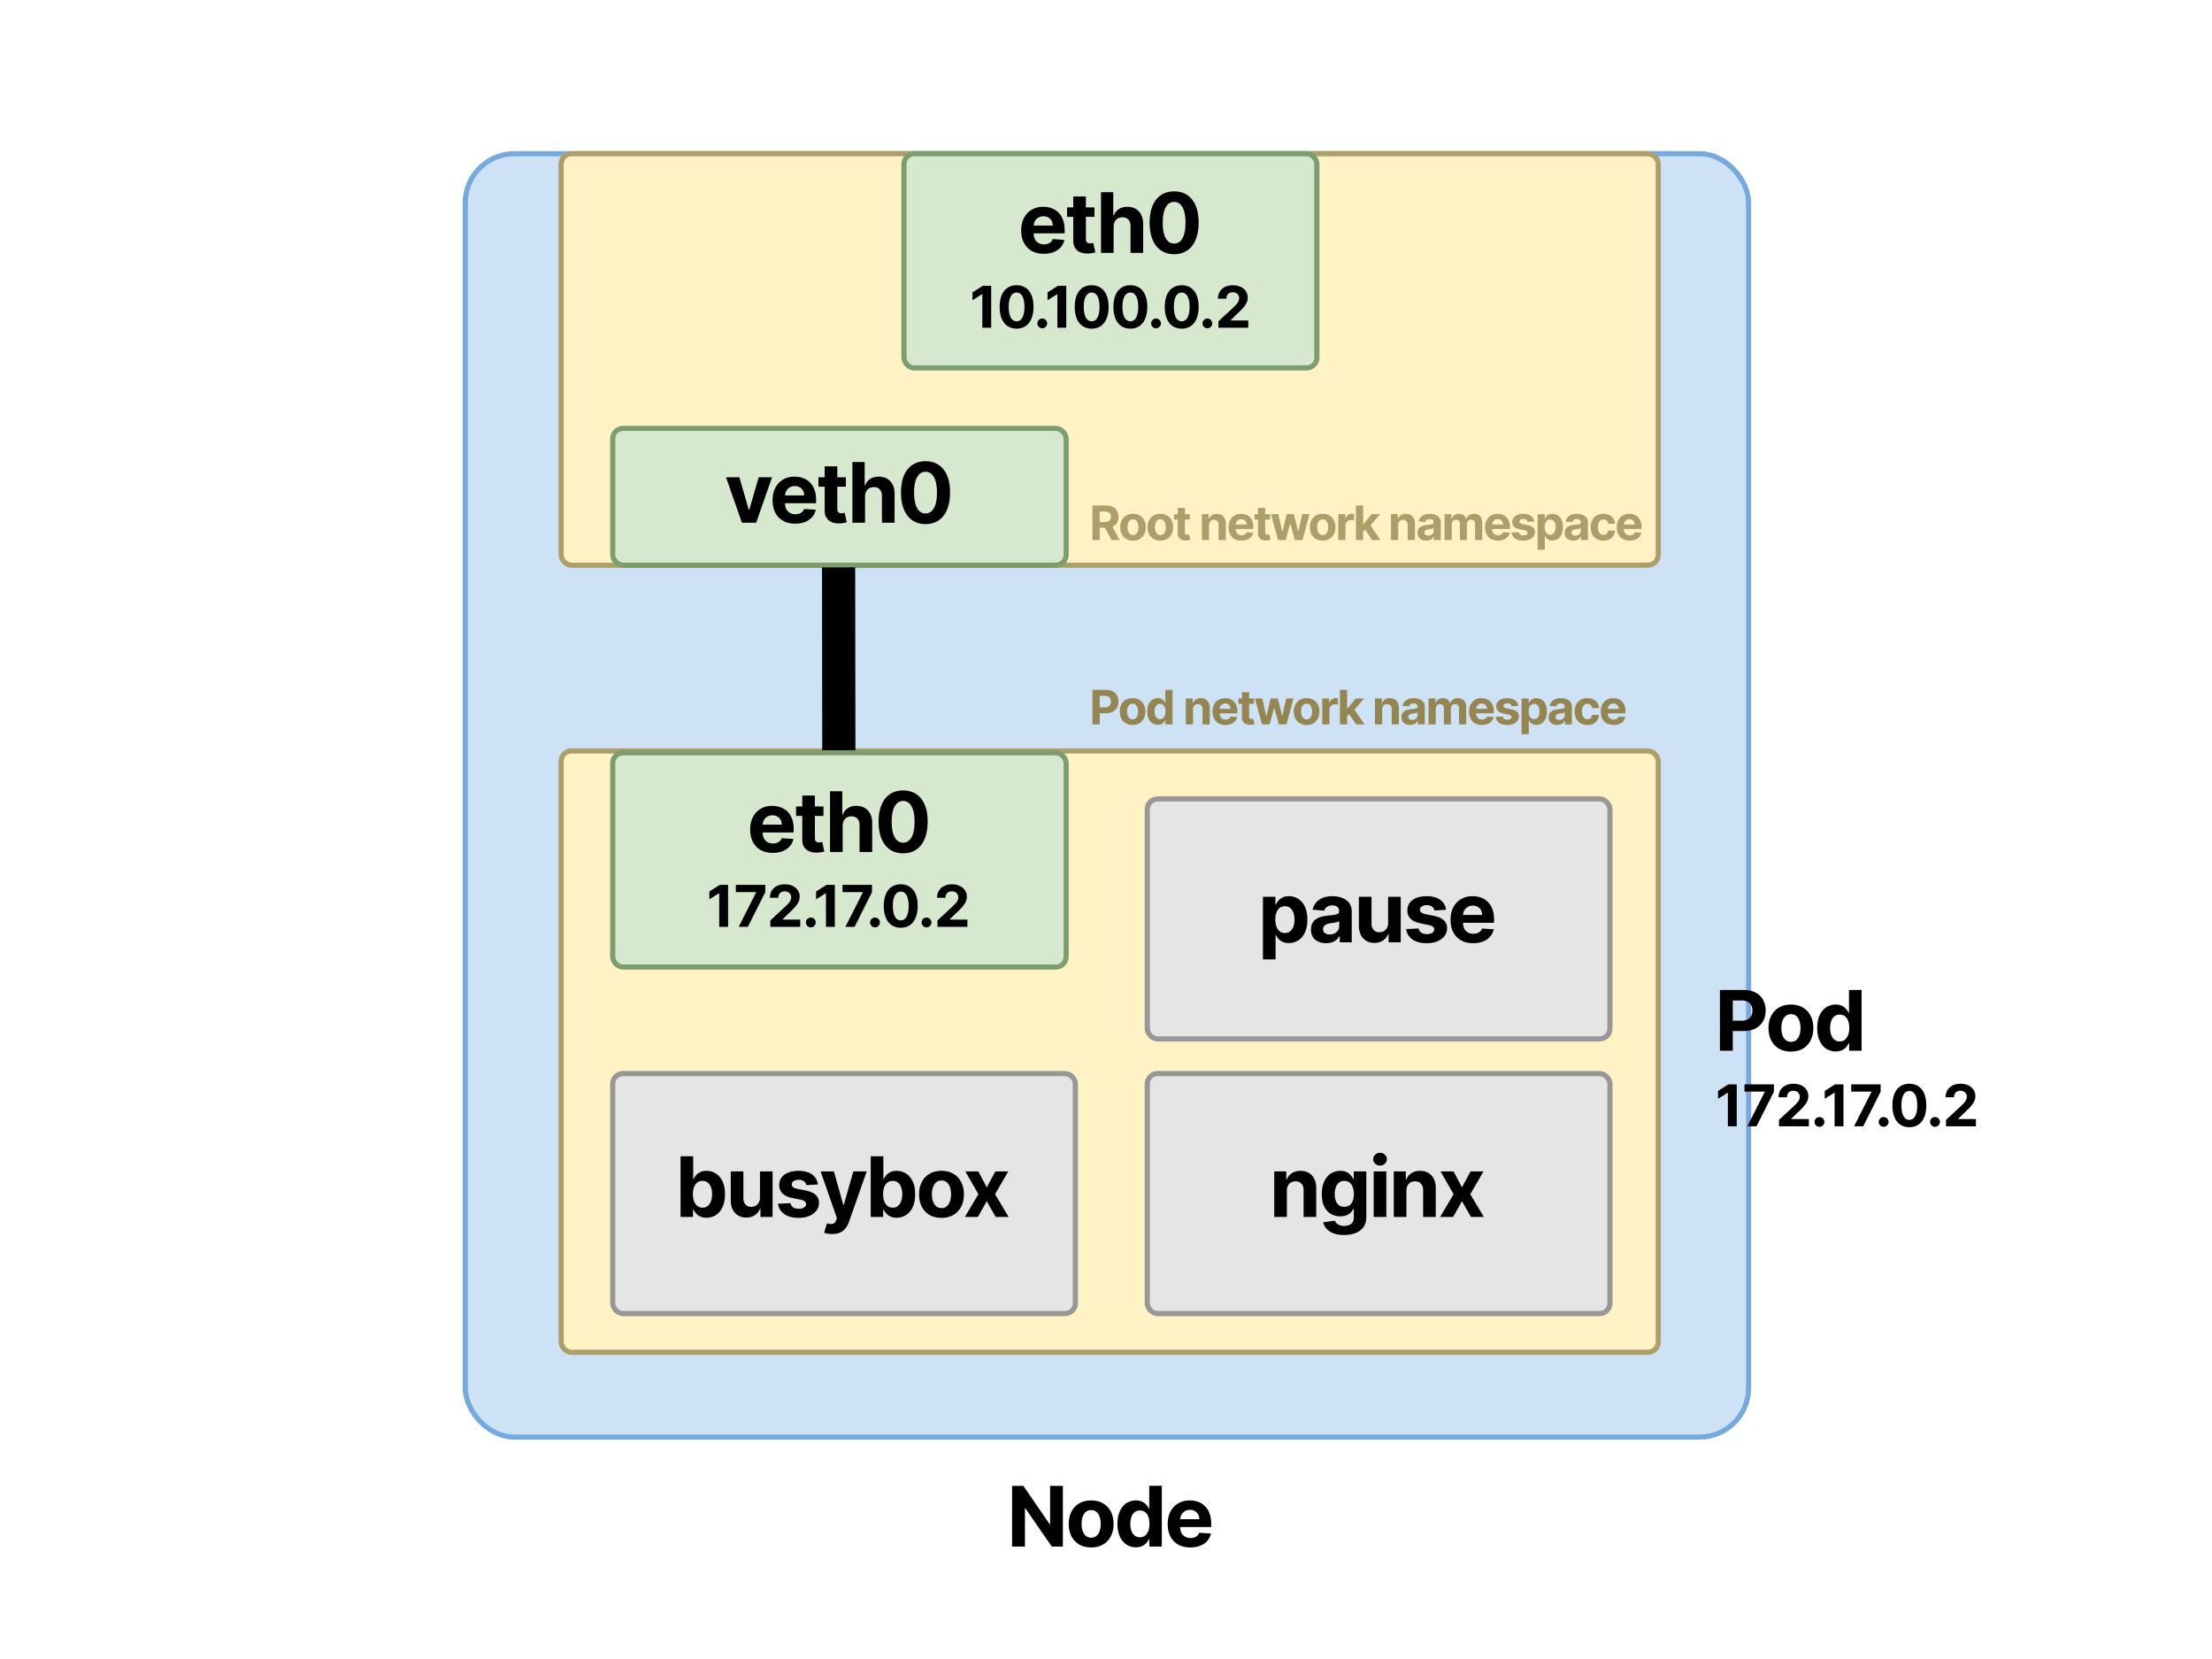
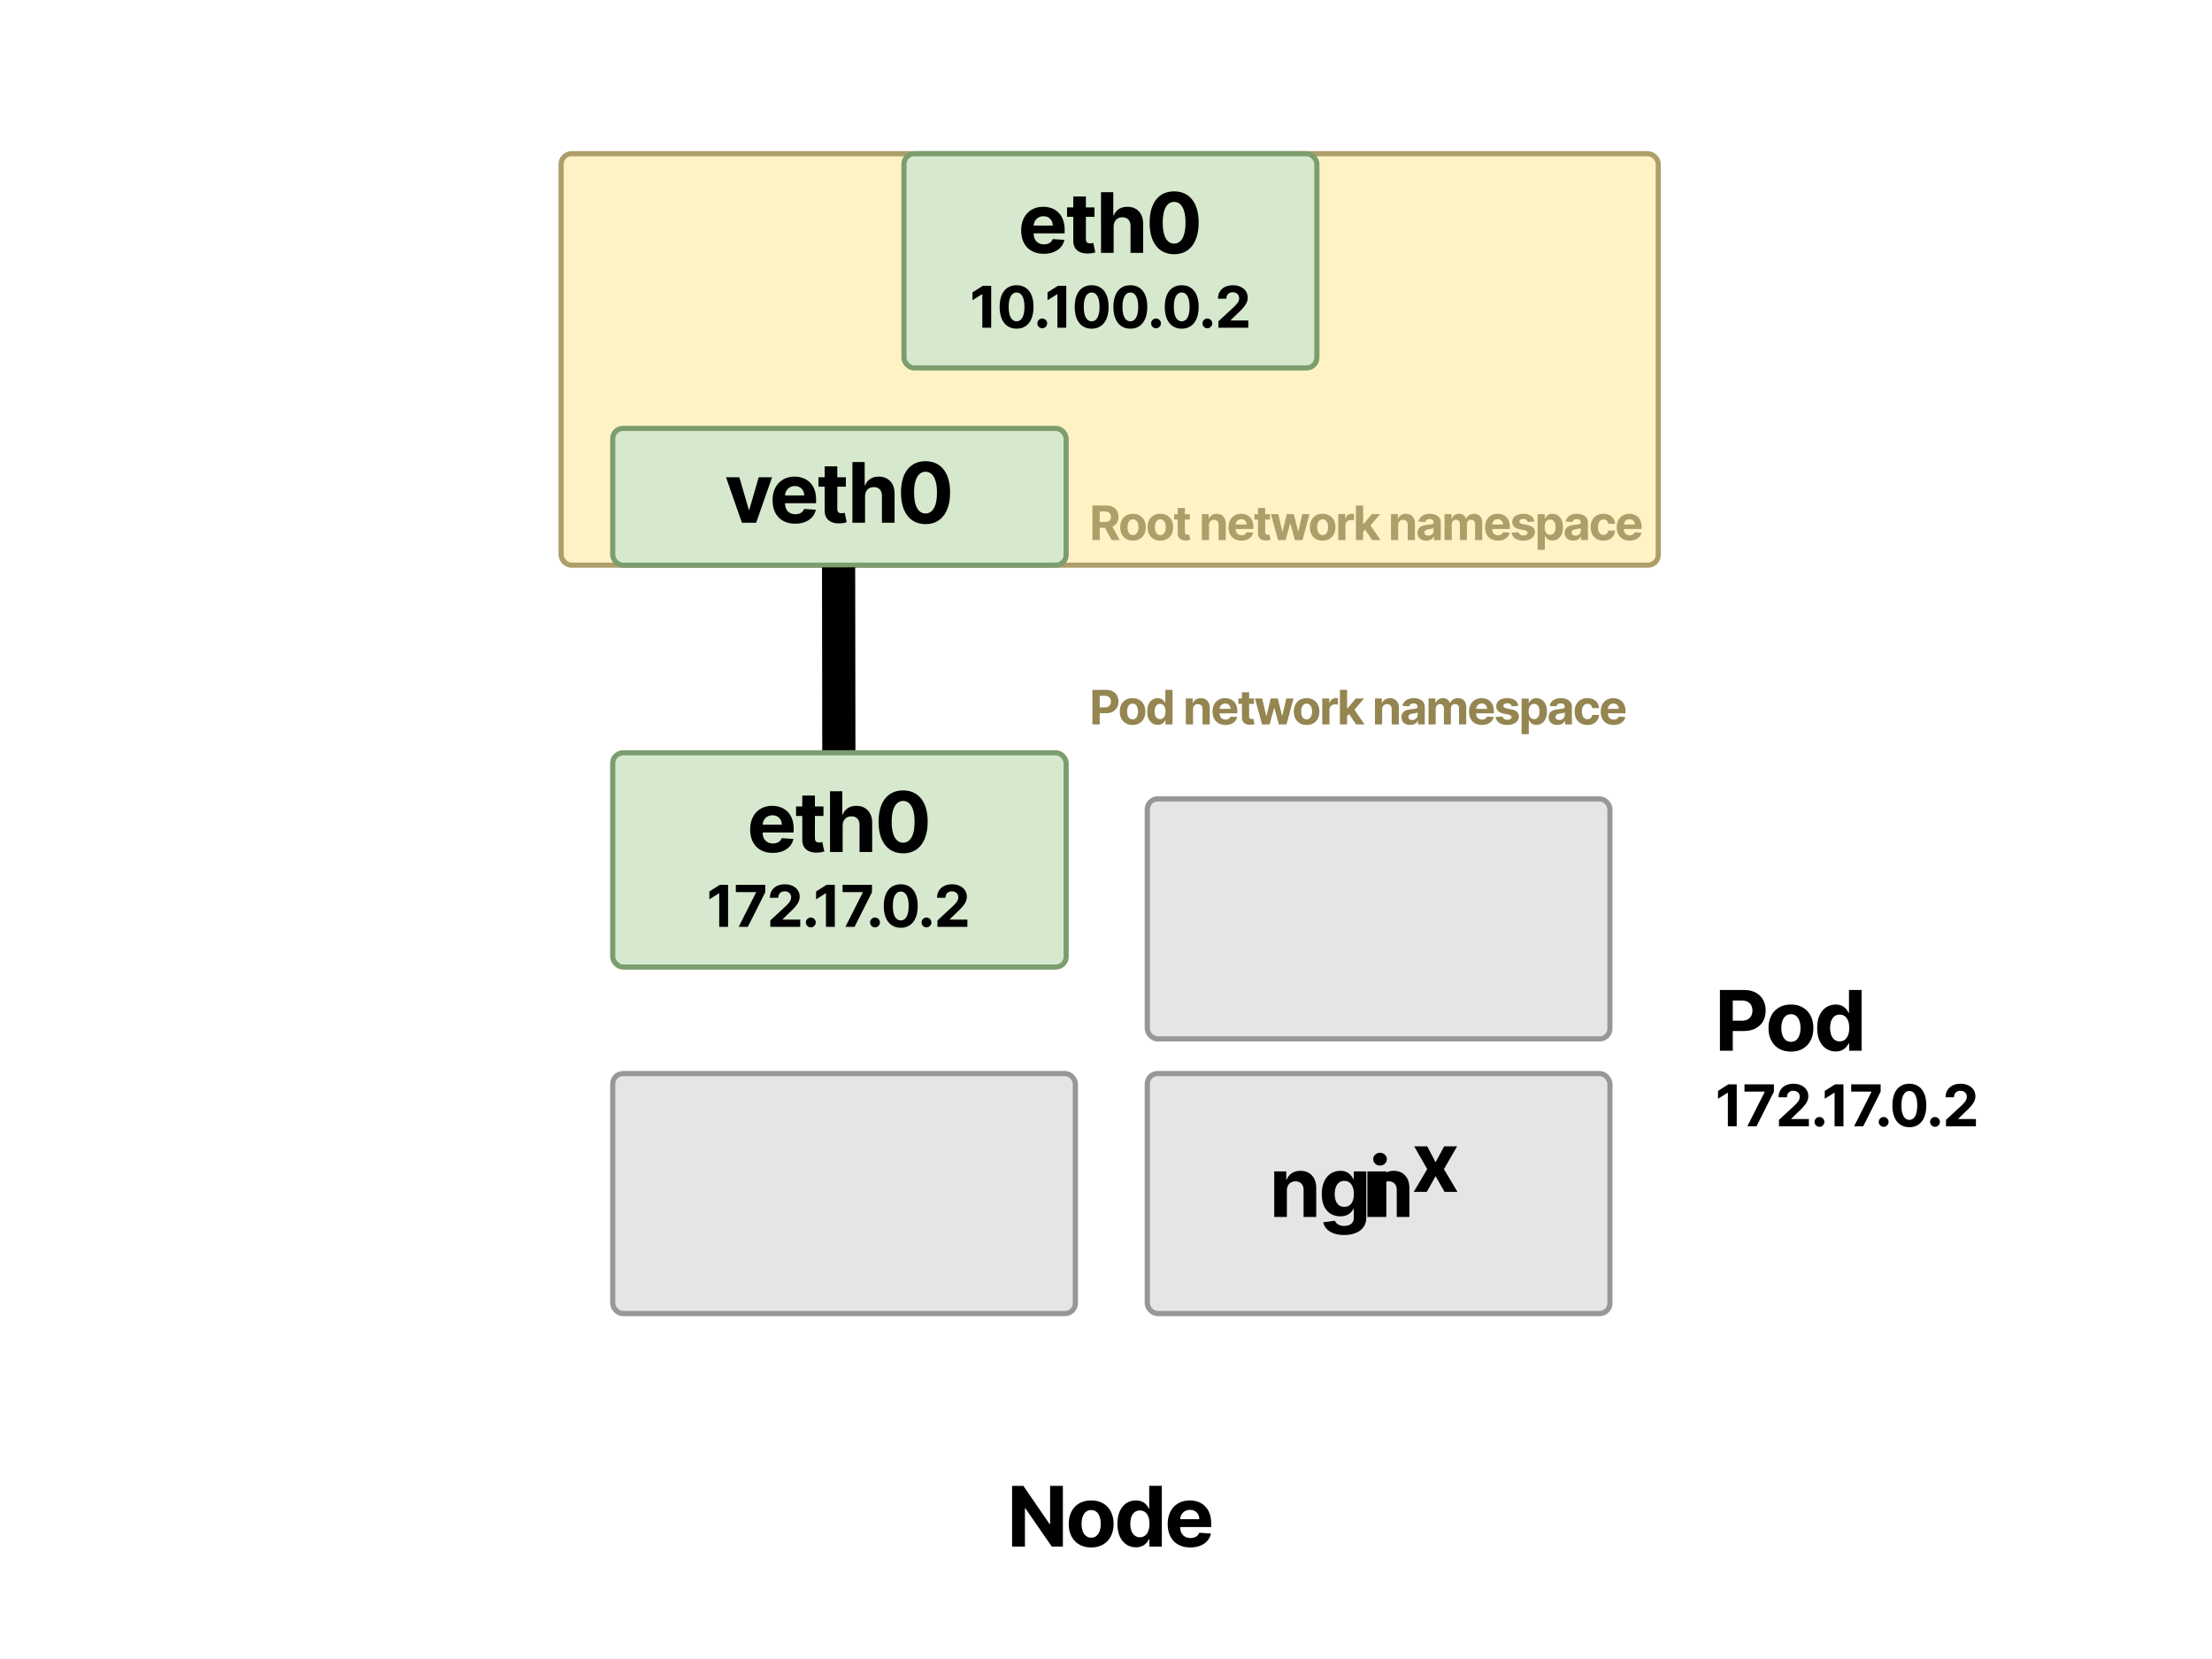
<svg xmlns="http://www.w3.org/2000/svg" viewBox="0 0 1200 900" fill="none">
-   <path fill="#fff" d="M0 0h1200v900H0z">
-    </path>
-   <rect x="252.4" y="83.4" width="696.2" height="696.2" rx="26.6" fill="#CEE2F6" stroke="#76AADF" stroke-width="2.8">
-    </rect>
  <rect x="304.4" y="83.4" width="595.2" height="223.2" rx="5.6" fill="#FFF2C5" stroke="#AD9E6A" stroke-width="2.8">
-    </rect>
-   <rect x="304.4" y="407.4" width="595.2" height="326.2" rx="5.6" fill="#FFF2C5" stroke="#AD9E6A" stroke-width="2.8">
   </rect>
  <rect x="332.4" y="408.4" width="245.981" height="116.2" rx="5.6" fill="#D6E9CE" stroke="#7C9D6E" stroke-width="2.8">
   </rect>
  <path d="M419.224 462.682c-2.541 0-4.729-.514-6.562-1.543-1.823-1.041-3.227-2.509-4.214-4.407-.986-1.909-1.479-4.166-1.479-6.771 0-2.541.493-4.772 1.479-6.691.987-1.919 2.375-3.415 4.166-4.487 1.801-1.072 3.913-1.608 6.336-1.608 1.63 0 3.147.262 4.552.788a10.093 10.093 0 013.699 2.332c1.062 1.04 1.887 2.348 2.477 3.924.59 1.566.884 3.399.884 5.501v1.881h-20.859v-4.246h14.41c0-.986-.214-1.86-.643-2.621a4.599 4.599 0 00-1.785-1.785c-.751-.44-1.625-.66-2.622-.66-1.04 0-1.962.241-2.766.724a5.072 5.072 0 00-1.866 1.914c-.45.793-.681 1.678-.691 2.653v4.037c0 1.223.225 2.279.675 3.169a4.94 4.94 0 001.946 2.058c.836.483 1.828.724 2.975.724a6.46 6.46 0 002.091-.322 4.337 4.337 0 001.625-.965c.45-.428.793-.954 1.029-1.576l6.337.418c-.322 1.523-.981 2.853-1.979 3.989-.986 1.126-2.262 2.005-3.827 2.638-1.555.622-3.351.932-5.388.932zm27.507-25.186v5.147h-14.877v-5.147h14.877zm-11.499-5.918h6.851v23.031c0 .632.097 1.126.29 1.479.193.344.461.585.804.724.354.14.761.209 1.222.209.322 0 .643-.027.965-.08.322-.065.568-.113.74-.145l1.077 5.098c-.343.108-.825.231-1.447.37-.622.15-1.378.242-2.268.274-1.651.064-3.098-.156-4.342-.66-1.233-.504-2.193-1.286-2.879-2.348-.686-1.061-1.024-2.402-1.013-4.021v-23.931zm21.902 16.34V462.2h-6.851v-32.938h6.658v12.593h.289c.558-1.458 1.459-2.6 2.702-3.426 1.244-.836 2.804-1.254 4.681-1.254 1.715 0 3.211.375 4.487 1.126 1.286.739 2.284 1.806 2.991 3.2.719 1.383 1.072 3.04 1.062 4.97V462.2h-6.852v-14.507c.011-1.522-.375-2.707-1.158-3.554-.772-.847-1.855-1.271-3.248-1.271-.933 0-1.759.198-2.477.595-.708.397-1.265.976-1.673 1.737-.397.751-.6 1.657-.611 2.718zm32.819 15.006c-2.767-.011-5.147-.692-7.141-2.043-1.984-1.351-3.512-3.308-4.584-5.87-1.061-2.563-1.587-5.645-1.576-9.248 0-3.592.531-6.653 1.592-9.183 1.072-2.531 2.6-4.455 4.584-5.774 1.994-1.33 4.369-1.995 7.125-1.995 2.755 0 5.125.665 7.108 1.995 1.995 1.329 3.528 3.259 4.6 5.79 1.072 2.519 1.603 5.575 1.592 9.167 0 3.613-.536 6.701-1.608 9.264-1.061 2.563-2.584 4.519-4.568 5.87-1.983 1.351-4.358 2.027-7.124 2.027zm0-5.774c1.887 0 3.393-.949 4.519-2.847 1.126-1.898 1.683-4.744 1.673-8.54 0-2.498-.258-4.578-.772-6.24-.504-1.662-1.223-2.911-2.156-3.748-.922-.836-2.01-1.254-3.264-1.254-1.877 0-3.378.938-4.504 2.815-1.126 1.876-1.694 4.685-1.704 8.427 0 2.53.251 4.643.755 6.337.515 1.683 1.239 2.948 2.172 3.795a4.753 4.753 0 003.281 1.255zm-94.968 22.894V502.8h-4.811v-18.19h-.133l-5.212 3.267v-4.267l5.634-3.566h4.522zm5.757 22.756l9.434-18.667v-.156h-10.99v-3.933h15.968v3.989l-9.445 18.767h-4.967zm17.157 0v-3.467l8.1-7.5a30.955 30.955 0 001.734-1.8c.474-.533.833-1.056 1.078-1.567a3.89 3.89 0 00.366-1.678c0-.666-.152-1.24-.455-1.722a2.99 2.99 0 00-1.245-1.122c-.526-.267-1.122-.4-1.789-.4-.696 0-1.303.141-1.822.422a2.907 2.907 0 00-1.2 1.211c-.281.526-.422 1.152-.422 1.878h-4.567c0-1.489.337-2.782 1.011-3.878.674-1.096 1.619-1.944 2.834-2.544 1.214-.6 2.614-.9 4.2-.9 1.629 0 3.048.288 4.255.866 1.215.571 2.16 1.363 2.834 2.378.674 1.015 1.011 2.178 1.011 3.489 0 .859-.17 1.708-.511 2.545-.334.837-.93 1.766-1.789 2.789-.859 1.014-2.071 2.233-3.634 3.655l-3.322 3.256v.156h9.556v3.933h-16.223zm21.969.289a2.593 2.593 0 01-1.889-.778 2.595 2.595 0 01-.778-1.889c0-.726.259-1.348.778-1.867a2.596 2.596 0 011.889-.777c.711 0 1.333.259 1.866.777.534.519.8 1.141.8 1.867 0 .489-.126.937-.377 1.345-.245.4-.567.722-.967.966-.4.237-.841.356-1.322.356zm13.015-23.045V502.8h-4.811v-18.19h-.134l-5.211 3.267v-4.267l5.633-3.566h4.523zm5.757 22.756l9.433-18.667v-.156h-10.989v-3.933h15.967v3.989l-9.445 18.767h-4.966zm16.057.289a2.593 2.593 0 01-1.889-.778 2.595 2.595 0 01-.778-1.889c0-.726.259-1.348.778-1.867a2.596 2.596 0 011.889-.777c.711 0 1.333.259 1.866.777.534.519.8 1.141.8 1.867 0 .489-.126.937-.377 1.345-.245.4-.567.722-.967.966-.4.237-.841.356-1.322.356zm13.962.211c-1.911-.007-3.555-.478-4.933-1.411-1.371-.934-2.426-2.285-3.167-4.056-.733-1.77-1.096-3.9-1.089-6.389 0-2.482.367-4.596 1.1-6.345.741-1.748 1.796-3.078 3.167-3.989 1.378-.918 3.018-1.377 4.922-1.377s3.541.459 4.911 1.377c1.378.919 2.438 2.252 3.178 4 .741 1.741 1.108 3.852 1.1 6.334 0 2.496-.37 4.63-1.111 6.4-.733 1.771-1.785 3.123-3.155 4.056-1.371.933-3.012 1.4-4.923 1.4zm0-3.989c1.304 0 2.345-.656 3.123-1.967.777-1.311 1.163-3.278 1.155-5.9 0-1.726-.178-3.163-.533-4.311-.348-1.148-.845-2.011-1.489-2.589a3.247 3.247 0 00-2.256-.867c-1.296 0-2.333.648-3.111 1.945-.778 1.296-1.17 3.237-1.178 5.822 0 1.748.174 3.208.522 4.378.356 1.163.856 2.037 1.5 2.622.645.578 1.4.867 2.267.867zm13.963 3.778a2.593 2.593 0 01-1.889-.778 2.595 2.595 0 01-.778-1.889c0-.726.259-1.348.778-1.867a2.596 2.596 0 011.889-.777c.711 0 1.333.259 1.866.777.534.519.801 1.141.801 1.867 0 .489-.126.937-.378 1.345-.245.4-.567.722-.967.966-.4.237-.841.356-1.322.356zm5.956-.289v-3.467l8.101-7.5a30.904 30.904 0 001.733-1.8c.474-.533.834-1.056 1.078-1.567a3.89 3.89 0 00.367-1.678c0-.666-.152-1.24-.456-1.722a2.988 2.988 0 00-1.244-1.122c-.526-.267-1.123-.4-1.789-.4-.697 0-1.304.141-1.823.422a2.913 2.913 0 00-1.2 1.211c-.281.526-.422 1.152-.422 1.878h-4.567c0-1.489.337-2.782 1.011-3.878.674-1.096 1.619-1.944 2.834-2.544 1.215-.6 2.615-.9 4.2-.9 1.63 0 3.048.288 4.256.866 1.215.571 2.159 1.363 2.833 2.378.674 1.015 1.011 2.178 1.011 3.489 0 .859-.17 1.708-.511 2.545-.333.837-.93 1.766-1.789 2.789-.859 1.014-2.07 2.233-3.633 3.655l-3.323 3.256v.156h9.556v3.933h-16.223z" fill="#000">
   </path>
  <rect x="332.4" y="582.4" width="250.976" height="130.2" rx="5.6" fill="#E5E5E5" stroke="#979797" stroke-width="2.8">
   </rect>
-   <path d="M369.206 660.2v-32.938h6.851v12.384h.21c.3-.665.734-1.341 1.302-2.027.579-.697 1.33-1.276 2.252-1.737.933-.471 2.091-.707 3.474-.707 1.801 0 3.463.471 4.986 1.415 1.522.933 2.739 2.343 3.65 4.23.912 1.876 1.368 4.23 1.368 7.06 0 2.756-.445 5.083-1.335 6.98-.88 1.887-2.08 3.319-3.603 4.295-1.512.965-3.206 1.447-5.082 1.447-1.33 0-2.461-.22-3.394-.659-.922-.44-1.678-.992-2.267-1.657-.59-.675-1.041-1.356-1.351-2.042h-.306v3.956h-6.755zm6.707-12.352c0 1.469.203 2.75.611 3.844.407 1.094.997 1.946 1.769 2.557.772.601 1.71.901 2.815.901 1.115 0 2.058-.306 2.83-.917.772-.622 1.357-1.48 1.753-2.573.408-1.105.611-2.375.611-3.812 0-1.426-.198-2.68-.595-3.763-.396-1.083-.981-1.93-1.753-2.541-.772-.612-1.721-.917-2.846-.917-1.116 0-2.059.295-2.831.884-.761.59-1.346 1.426-1.753 2.509-.408 1.083-.611 2.359-.611 3.828zm36.357 1.834v-14.186h6.851V660.2h-6.578v-4.487h-.257a7.296 7.296 0 01-2.783 3.49c-1.286.879-2.857 1.319-4.712 1.319-1.651 0-3.104-.376-4.358-1.126-1.255-.751-2.236-1.818-2.944-3.201-.697-1.383-1.05-3.039-1.061-4.969v-15.73h6.851v14.507c.011 1.458.402 2.611 1.174 3.458.772.847 1.807 1.271 3.104 1.271a4.93 4.93 0 002.316-.563c.719-.386 1.298-.954 1.737-1.705.451-.751.67-1.678.66-2.782zm31.443-7.141l-6.272.386a3.242 3.242 0 00-.692-1.448c-.354-.439-.82-.788-1.399-1.045-.568-.268-1.249-.402-2.043-.402-1.061 0-1.956.225-2.685.675-.73.44-1.094 1.03-1.094 1.769 0 .59.236 1.089.708 1.496.471.408 1.281.735 2.428.981l4.471.901c2.402.493 4.193 1.286 5.372 2.38 1.179 1.094 1.769 2.531 1.769 4.31 0 1.619-.477 3.04-1.431 4.262-.944 1.223-2.241 2.177-3.892 2.863-1.641.676-3.533 1.013-5.678 1.013-3.27 0-5.875-.68-7.816-2.042-1.93-1.373-3.061-3.238-3.394-5.597l6.739-.354c.204.997.697 1.759 1.48 2.284.783.515 1.785.772 3.007.772 1.201 0 2.166-.231 2.895-.692.74-.471 1.115-1.077 1.126-1.817-.011-.622-.273-1.131-.788-1.528-.515-.407-1.308-.718-2.38-.933l-4.278-.852c-2.413-.483-4.209-1.319-5.388-2.509-1.169-1.19-1.753-2.707-1.753-4.552 0-1.586.429-2.954 1.286-4.101.869-1.147 2.086-2.032 3.651-2.654 1.576-.621 3.421-.932 5.533-.932 3.12 0 5.575.659 7.366 1.978 1.801 1.319 2.852 3.115 3.152 5.388zm7.665 26.923c-.869 0-1.683-.07-2.445-.209-.75-.129-1.372-.295-1.865-.499l1.544-5.114c.804.246 1.528.38 2.171.402.654.021 1.217-.129 1.689-.451.482-.321.873-.868 1.174-1.64l.402-1.045-8.862-25.412h7.205l5.115 18.142h.257l5.163-18.142h7.253l-9.602 27.374c-.461 1.329-1.088 2.487-1.881 3.474a7.726 7.726 0 01-2.976 2.3c-1.201.546-2.648.82-4.342.82zm20.993-9.264v-32.938h6.852v12.384h.209c.3-.665.734-1.341 1.303-2.027.579-.697 1.329-1.276 2.251-1.737.933-.471 2.091-.707 3.474-.707 1.802 0 3.464.471 4.986 1.415 1.523.933 2.74 2.343 3.651 4.23.911 1.876 1.367 4.23 1.367 7.06 0 2.756-.445 5.083-1.335 6.98-.879 1.887-2.08 3.319-3.603 4.295-1.511.965-3.205 1.447-5.082 1.447-1.329 0-2.461-.22-3.393-.659-.922-.44-1.678-.992-2.268-1.657-.59-.675-1.04-1.356-1.351-2.042h-.306v3.956h-6.755zm6.707-12.352c0 1.469.204 2.75.611 3.844.408 1.094.997 1.946 1.769 2.557.772.601 1.711.901 2.815.901 1.115 0 2.059-.306 2.831-.917.772-.622 1.356-1.48 1.753-2.573.407-1.105.611-2.375.611-3.812 0-1.426-.199-2.68-.595-3.763-.397-1.083-.981-1.93-1.753-2.541-.772-.612-1.721-.917-2.847-.917-1.115 0-2.059.295-2.831.884-.761.59-1.345 1.426-1.753 2.509-.407 1.083-.611 2.359-.611 3.828zm31.677 12.834c-2.498 0-4.659-.53-6.482-1.592-1.812-1.072-3.211-2.562-4.197-4.471-.987-1.919-1.48-4.144-1.48-6.674 0-2.552.493-4.782 1.48-6.691.986-1.919 2.385-3.41 4.197-4.471 1.823-1.072 3.984-1.608 6.482-1.608s4.653.536 6.465 1.608c1.823 1.061 3.228 2.552 4.214 4.471.987 1.909 1.48 4.139 1.48 6.691 0 2.53-.493 4.755-1.48 6.674-.986 1.909-2.391 3.399-4.214 4.471-1.812 1.062-3.967 1.592-6.465 1.592zm.032-5.307c1.137 0 2.086-.322 2.847-.965.761-.654 1.335-1.544 1.721-2.67.396-1.126.595-2.407.595-3.844 0-1.436-.199-2.718-.595-3.843-.386-1.126-.96-2.016-1.721-2.67-.761-.654-1.71-.981-2.847-.981-1.147 0-2.112.327-2.895.981-.772.654-1.356 1.544-1.753 2.67-.386 1.125-.579 2.407-.579 3.843 0 1.437.193 2.718.579 3.844.397 1.126.981 2.016 1.753 2.67.783.643 1.748.965 2.895.965zm19.98-19.879l4.536 8.637 4.648-8.637h7.028l-7.157 12.352 7.35 12.352h-6.996l-4.873-8.54-4.793 8.54h-7.077l7.334-12.352-7.076-12.352h7.076z" fill="#000">
-    </path>
  <rect x="622.4" y="582.4" width="250.976" height="130.2" rx="5.6" fill="#E5E5E5" stroke="#979797" stroke-width="2.8">
   </rect>
-   <path d="M698.122 645.918V660.2h-6.851v-24.704h6.53v4.359h.289a6.899 6.899 0 012.75-3.41c1.287-.847 2.847-1.27 4.68-1.27 1.716 0 3.212.375 4.488 1.125 1.276.751 2.267 1.823 2.975 3.217.708 1.383 1.062 3.034 1.062 4.954V660.2h-6.852v-14.507c.011-1.512-.375-2.691-1.158-3.538-.783-.858-1.86-1.287-3.233-1.287-.922 0-1.737.198-2.444.595-.697.397-1.244.976-1.641 1.737-.386.751-.584 1.657-.595 2.718zm31.01 24.06c-2.22 0-4.123-.305-5.71-.916-1.576-.601-2.831-1.421-3.763-2.461-.933-1.04-1.539-2.209-1.818-3.506l6.337-.852c.193.493.499.954.917 1.383.418.429.97.772 1.656 1.029.697.268 1.544.402 2.541.402 1.491 0 2.718-.365 3.683-1.094.976-.718 1.464-1.924 1.464-3.618v-4.52h-.29c-.3.687-.75 1.335-1.35 1.946-.601.612-1.373 1.11-2.316 1.496-.944.386-2.07.579-3.378.579-1.855 0-3.544-.429-5.066-1.287-1.512-.868-2.718-2.192-3.619-3.972-.89-1.791-1.335-4.053-1.335-6.787 0-2.799.456-5.136 1.367-7.012.912-1.877 2.123-3.281 3.635-4.214a9.393 9.393 0 015.002-1.399c1.383 0 2.541.236 3.474.707.933.461 1.683 1.04 2.252 1.737.579.686 1.024 1.362 1.334 2.027h.258v-4.15h6.803v24.945c0 2.102-.515 3.86-1.544 5.275-1.029 1.416-2.455 2.477-4.278 3.185-1.812.718-3.898 1.077-6.256 1.077zm.144-15.278c1.105 0 2.037-.274 2.799-.821.772-.557 1.361-1.351 1.769-2.38.418-1.04.627-2.284.627-3.731 0-1.448-.204-2.702-.611-3.764-.407-1.072-.997-1.903-1.769-2.493-.772-.589-1.71-.884-2.815-.884-1.126 0-2.074.305-2.846.917-.772.6-1.357 1.436-1.753 2.509-.397 1.072-.596 2.31-.596 3.715 0 1.426.199 2.659.596 3.699.407 1.029.991 1.828 1.753 2.396.772.558 1.72.837 2.846.837zm15.944 5.5v-24.704h6.851V660.2h-6.851zm3.442-27.888c-1.019 0-1.893-.338-2.622-1.013-.718-.687-1.078-1.507-1.078-2.461 0-.944.36-1.753 1.078-2.429.729-.686 1.603-1.029 2.622-1.029 1.018 0 1.887.343 2.605 1.029.729.676 1.094 1.485 1.094 2.429 0 .954-.365 1.774-1.094 2.461-.718.675-1.587 1.013-2.605 1.013zm14.307 13.606V660.2h-6.852v-24.704h6.53v4.359h.289a6.895 6.895 0 012.751-3.41c1.286-.847 2.846-1.27 4.68-1.27 1.715 0 3.211.375 4.487 1.125 1.276.751 2.268 1.823 2.975 3.217.708 1.383 1.062 3.034 1.062 4.954V660.2h-6.852v-14.507c.011-1.512-.375-2.691-1.158-3.538-.782-.858-1.86-1.287-3.232-1.287-.922 0-1.737.198-2.445.595-.697.397-1.244.976-1.64 1.737-.386.751-.585 1.657-.595 2.718zm25.605-10.422l4.535 8.637 4.648-8.637h7.029l-7.157 12.352 7.35 12.352h-6.996l-4.874-8.54-4.792 8.54h-7.077l7.334-12.352-7.077-12.352h7.077z" fill="#000">
+   <path d="M698.122 645.918V660.2h-6.851v-24.704h6.53v4.359h.289a6.899 6.899 0 012.75-3.41c1.287-.847 2.847-1.27 4.68-1.27 1.716 0 3.212.375 4.488 1.125 1.276.751 2.267 1.823 2.975 3.217.708 1.383 1.062 3.034 1.062 4.954V660.2h-6.852v-14.507c.011-1.512-.375-2.691-1.158-3.538-.783-.858-1.86-1.287-3.233-1.287-.922 0-1.737.198-2.444.595-.697.397-1.244.976-1.641 1.737-.386.751-.584 1.657-.595 2.718zm31.01 24.06c-2.22 0-4.123-.305-5.71-.916-1.576-.601-2.831-1.421-3.763-2.461-.933-1.04-1.539-2.209-1.818-3.506l6.337-.852c.193.493.499.954.917 1.383.418.429.97.772 1.656 1.029.697.268 1.544.402 2.541.402 1.491 0 2.718-.365 3.683-1.094.976-.718 1.464-1.924 1.464-3.618v-4.52h-.29c-.3.687-.75 1.335-1.35 1.946-.601.612-1.373 1.11-2.316 1.496-.944.386-2.07.579-3.378.579-1.855 0-3.544-.429-5.066-1.287-1.512-.868-2.718-2.192-3.619-3.972-.89-1.791-1.335-4.053-1.335-6.787 0-2.799.456-5.136 1.367-7.012.912-1.877 2.123-3.281 3.635-4.214a9.393 9.393 0 015.002-1.399c1.383 0 2.541.236 3.474.707.933.461 1.683 1.04 2.252 1.737.579.686 1.024 1.362 1.334 2.027h.258v-4.15h6.803v24.945c0 2.102-.515 3.86-1.544 5.275-1.029 1.416-2.455 2.477-4.278 3.185-1.812.718-3.898 1.077-6.256 1.077zm.144-15.278c1.105 0 2.037-.274 2.799-.821.772-.557 1.361-1.351 1.769-2.38.418-1.04.627-2.284.627-3.731 0-1.448-.204-2.702-.611-3.764-.407-1.072-.997-1.903-1.769-2.493-.772-.589-1.71-.884-2.815-.884-1.126 0-2.074.305-2.846.917-.772.6-1.357 1.436-1.753 2.509-.397 1.072-.596 2.31-.596 3.715 0 1.426.199 2.659.596 3.699.407 1.029.991 1.828 1.753 2.396.772.558 1.72.837 2.846.837zm15.944 5.5v-24.704h6.851V660.2h-6.851zm3.442-27.888c-1.019 0-1.893-.338-2.622-1.013-.718-.687-1.078-1.507-1.078-2.461 0-.944.36-1.753 1.078-2.429.729-.686 1.603-1.029 2.622-1.029 1.018 0 1.887.343 2.605 1.029.729.676 1.094 1.485 1.094 2.429 0 .954-.365 1.774-1.094 2.461-.718.675-1.587 1.013-2.605 1.013zV660.2h-6.852v-24.704h6.53v4.359h.289a6.895 6.895 0 012.751-3.41c1.286-.847 2.846-1.27 4.68-1.27 1.715 0 3.211.375 4.487 1.125 1.276.751 2.268 1.823 2.975 3.217.708 1.383 1.062 3.034 1.062 4.954V660.2h-6.852v-14.507c.011-1.512-.375-2.691-1.158-3.538-.782-.858-1.86-1.287-3.232-1.287-.922 0-1.737.198-2.445.595-.697.397-1.244.976-1.64 1.737-.386.751-.585 1.657-.595 2.718zm25.605-10.422l4.535 8.637 4.648-8.637h7.029l-7.157 12.352 7.35 12.352h-6.996l-4.874-8.54-4.792 8.54h-7.077l7.334-12.352-7.077-12.352h7.077z" fill="#000">
   </path>
  <rect x="622.4" y="433.4" width="250.976" height="130.2" rx="5.6" fill="#E5E5E5" stroke="#979797" stroke-width="2.8">
   </rect>
-   <path d="M685.145 520.464v-33.968h6.755v4.15h.306c.3-.665.734-1.341 1.302-2.027.579-.697 1.33-1.276 2.252-1.737.933-.471 2.091-.707 3.474-.707 1.801 0 3.463.471 4.986 1.415 1.522.933 2.739 2.343 3.651 4.23.911 1.876 1.367 4.23 1.367 7.06 0 2.756-.445 5.083-1.335 6.98-.879 1.887-2.08 3.319-3.603 4.295-1.512.965-3.206 1.447-5.082 1.447-1.33 0-2.461-.22-3.394-.659-.922-.44-1.678-.992-2.267-1.657-.59-.675-1.04-1.356-1.351-2.042h-.209v13.22h-6.852zm6.707-21.616c0 1.469.204 2.75.611 3.844.407 1.094.997 1.946 1.769 2.557.772.601 1.71.901 2.815.901 1.115 0 2.058-.306 2.83-.917.772-.622 1.357-1.48 1.753-2.573.408-1.105.612-2.375.612-3.812 0-1.426-.199-2.68-.596-3.763-.396-1.083-.981-1.93-1.753-2.541-.772-.612-1.72-.917-2.846-.917-1.115 0-2.059.295-2.831.884-.761.59-1.346 1.426-1.753 2.509-.407 1.083-.611 2.359-.611 3.828zm27.555 12.818c-1.576 0-2.98-.273-4.213-.82-1.233-.557-2.209-1.378-2.928-2.461-.707-1.093-1.061-2.455-1.061-4.085 0-1.372.252-2.525.756-3.458a6.126 6.126 0 012.058-2.251c.869-.568 1.855-.997 2.96-1.287a22.626 22.626 0 013.506-.611 87.83 87.83 0 003.474-.418c.879-.14 1.517-.343 1.914-.611.396-.268.595-.665.595-1.19v-.097c0-1.019-.322-1.807-.965-2.364-.633-.558-1.533-.837-2.702-.837-1.233 0-2.214.274-2.943.821-.729.536-1.212 1.211-1.448 2.026l-6.337-.514c.322-1.502.955-2.799 1.898-3.893.944-1.104 2.161-1.951 3.651-2.541 1.501-.6 3.238-.9 5.211-.9 1.372 0 2.686.16 3.94.482 1.266.322 2.386.82 3.362 1.496a7.27 7.27 0 012.332 2.605c.568 1.051.852 2.311.852 3.78V511.2h-6.497v-3.426h-.193a6.981 6.981 0 01-1.593 2.043c-.664.579-1.463 1.034-2.396 1.367-.933.322-2.01.482-3.233.482zm1.962-4.728c1.008 0 1.898-.198 2.67-.595.772-.408 1.378-.954 1.818-1.641.439-.686.659-1.463.659-2.332v-2.621c-.214.139-.509.268-.885.386-.364.107-.777.209-1.238.305-.461.086-.922.167-1.383.242-.461.064-.879.123-1.255.177-.804.117-1.506.305-2.106.562-.601.258-1.067.606-1.4 1.046-.332.429-.498.965-.498 1.608 0 .933.338 1.646 1.013 2.139.686.483 1.555.724 2.605.724zm31.665-6.256v-14.186h6.852V511.2h-6.578v-4.487h-.258a7.294 7.294 0 01-2.782 3.49c-1.287.879-2.858 1.319-4.712 1.319-1.652 0-3.105-.376-4.359-1.126-1.254-.751-2.236-1.818-2.943-3.201-.697-1.383-1.051-3.039-1.062-4.969v-15.73h6.852v14.507c.01 1.458.402 2.611 1.174 3.458.772.847 1.806 1.271 3.104 1.271.825 0 1.597-.188 2.316-.563.718-.386 1.297-.954 1.737-1.705.45-.751.67-1.678.659-2.782zm31.444-7.141l-6.273.386a3.24 3.24 0 00-.691-1.448c-.354-.439-.821-.788-1.4-1.045-.568-.268-1.249-.402-2.042-.402-1.062 0-1.957.225-2.686.675-.729.44-1.094 1.03-1.094 1.769 0 .59.236 1.089.708 1.496.472.408 1.281.735 2.429.981l4.471.901c2.401.493 4.192 1.286 5.371 2.38 1.18 1.094 1.77 2.531 1.77 4.31 0 1.619-.478 3.04-1.432 4.262-.943 1.223-2.241 2.177-3.892 2.863-1.64.676-3.533 1.013-5.677 1.013-3.27 0-5.876-.68-7.817-2.042-1.93-1.373-3.061-3.238-3.393-5.597l6.739-.354c.203.997.697 1.759 1.479 2.284.783.515 1.786.772 3.008.772 1.201 0 2.166-.231 2.895-.692.74-.471 1.115-1.077 1.126-1.817-.011-.622-.274-1.131-.788-1.528-.515-.407-1.309-.718-2.381-.933l-4.278-.852c-2.412-.483-4.208-1.319-5.388-2.509-1.168-1.19-1.753-2.707-1.753-4.552 0-1.586.429-2.954 1.287-4.101.868-1.147 2.085-2.032 3.651-2.654 1.576-.621 3.42-.932 5.532-.932 3.12 0 5.576.659 7.366 1.978 1.802 1.319 2.852 3.115 3.153 5.388zm14.693 18.141c-2.541 0-4.729-.514-6.562-1.544-1.823-1.04-3.228-2.508-4.214-4.406-.986-1.909-1.48-4.166-1.48-6.771 0-2.541.494-4.772 1.48-6.691.986-1.919 2.375-3.415 4.166-4.487 1.801-1.072 3.913-1.608 6.336-1.608 1.63 0 3.147.262 4.552.788a10.093 10.093 0 013.699 2.332c1.061 1.04 1.887 2.348 2.477 3.924.589 1.565.884 3.399.884 5.5v1.882H789.65v-4.246h14.41c0-.986-.214-1.86-.643-2.621a4.604 4.604 0 00-1.786-1.786c-.75-.439-1.624-.659-2.621-.659-1.04 0-1.962.241-2.766.724a5.072 5.072 0 00-1.866 1.914c-.45.793-.681 1.678-.692 2.653v4.037c0 1.223.226 2.279.676 3.169a4.94 4.94 0 001.946 2.058c.836.483 1.828.724 2.975.724a6.46 6.46 0 002.091-.322 4.337 4.337 0 001.625-.965 4.2 4.2 0 001.029-1.576l6.337.418c-.322 1.523-.982 2.852-1.979 3.989-.986 1.126-2.262 2.005-3.827 2.638-1.555.622-3.351.932-5.388.932z" fill="#000">
-    </path>
  <rect x="332.4" y="232.4" width="245.981" height="74.2" rx="5.6" fill="#D6E9CE" stroke="#7C9D6E" stroke-width="2.8">
   </rect>
  <path d="M418.847 258.896l-8.636 24.704h-7.72l-8.637-24.704h7.238l5.13 17.676h.257l5.115-17.676h7.253zm12.526 25.186c-2.541 0-4.728-.514-6.562-1.543-1.823-1.041-3.227-2.509-4.214-4.407-.986-1.909-1.479-4.166-1.479-6.771 0-2.541.493-4.772 1.479-6.691.987-1.919 2.375-3.415 4.166-4.487 1.801-1.072 3.913-1.608 6.337-1.608 1.629 0 3.147.262 4.551.788a10.076 10.076 0 013.699 2.332c1.062 1.04 1.887 2.348 2.477 3.924.59 1.566.885 3.399.885 5.501v1.881h-20.86v-4.246h14.41c0-.986-.214-1.86-.643-2.621a4.599 4.599 0 00-1.785-1.785c-.751-.44-1.625-.66-2.622-.66-1.04 0-1.962.241-2.766.724a5.086 5.086 0 00-1.866 1.914c-.45.793-.681 1.678-.691 2.653v4.037c0 1.223.225 2.279.675 3.169a4.94 4.94 0 001.946 2.058c.837.483 1.828.724 2.976.724.761 0 1.458-.107 2.09-.322a4.329 4.329 0 001.625-.965c.45-.428.793-.954 1.029-1.576l6.337.418c-.322 1.523-.981 2.853-1.978 3.989-.987 1.126-2.263 2.005-3.828 2.638-1.555.622-3.351.932-5.388.932zm27.507-25.186v5.147h-14.877v-5.147h14.877zm-11.499-5.918h6.851v23.031c0 .632.097 1.126.29 1.479.193.344.461.585.804.724.354.14.761.209 1.222.209.322 0 .644-.027.965-.08.322-.064.569-.113.74-.145l1.078 5.098c-.343.108-.826.231-1.448.37-.622.15-1.378.242-2.268.274-1.651.064-3.098-.156-4.342-.66-1.233-.504-2.193-1.286-2.879-2.348-.686-1.061-1.024-2.402-1.013-4.021v-23.931zm21.902 16.34V283.6h-6.851v-32.938h6.658v12.593h.29c.557-1.458 1.458-2.6 2.702-3.426 1.243-.836 2.803-1.254 4.68-1.254 1.715 0 3.211.375 4.487 1.126 1.287.739 2.284 1.806 2.991 3.2.719 1.383 1.073 3.04 1.062 4.97V283.6h-6.851v-14.507c.01-1.522-.376-2.707-1.158-3.554-.772-.847-1.855-1.271-3.249-1.271-.933 0-1.759.198-2.477.595-.708.397-1.265.976-1.673 1.737-.396.751-.6 1.657-.611 2.718zm32.819 15.006c-2.766-.011-5.147-.692-7.141-2.043-1.984-1.351-3.512-3.308-4.584-5.87-1.061-2.563-1.587-5.645-1.576-9.248 0-3.592.531-6.653 1.592-9.183 1.073-2.531 2.6-4.455 4.584-5.774 1.994-1.33 4.369-1.995 7.125-1.995 2.755 0 5.125.665 7.109 1.995 1.994 1.329 3.527 3.259 4.599 5.79 1.073 2.519 1.603 5.575 1.593 9.167 0 3.613-.537 6.701-1.609 9.264-1.061 2.563-2.584 4.519-4.567 5.87-1.984 1.351-4.359 2.027-7.125 2.027zm0-5.774c1.887 0 3.393-.949 4.519-2.847 1.126-1.898 1.684-4.744 1.673-8.54 0-2.498-.258-4.578-.772-6.24-.504-1.662-1.222-2.911-2.155-3.748-.922-.836-2.011-1.254-3.265-1.254-1.877 0-3.378.938-4.503 2.815-1.126 1.876-1.695 4.685-1.705 8.427 0 2.53.252 4.643.756 6.337.514 1.683 1.238 2.948 2.171 3.795a4.755 4.755 0 003.281 1.255zm74.505 527.512h-6.932v20.715h-.29l-14.217-20.715h-6.112V839h6.964v-20.731h.241L570.591 839h6.016v-32.938zm15.344 33.42c7.495 0 12.159-5.13 12.159-12.737 0-7.656-4.664-12.77-12.159-12.77-7.495 0-12.159 5.114-12.159 12.77 0 7.607 4.664 12.737 12.159 12.737zm.032-5.307c-3.458 0-5.227-3.168-5.227-7.479 0-4.31 1.769-7.494 5.227-7.494 3.394 0 5.163 3.184 5.163 7.494 0 4.311-1.769 7.479-5.163 7.479zm24.242 5.227c3.989 0 6.064-2.3 7.013-4.358h.289V839h6.755v-32.938h-6.835v12.384h-.209c-.917-2.011-2.895-4.471-7.029-4.471-5.42 0-10.003 4.213-10.003 12.705 0 8.267 4.39 12.722 10.019 12.722zm2.172-5.452c-3.362 0-5.195-2.992-5.195-7.302 0-4.278 1.801-7.221 5.195-7.221 3.329 0 5.195 2.814 5.195 7.221s-1.898 7.302-5.195 7.302zm27.334 5.532c6.112 0 10.229-2.975 11.194-7.559l-6.337-.418c-.691 1.882-2.461 2.863-4.744 2.863-3.426 0-5.597-2.268-5.597-5.951v-.016h16.823v-1.881c0-8.396-5.083-12.545-11.612-12.545-7.27 0-11.982 5.162-11.982 12.786 0 7.832 4.648 12.721 12.255 12.721zm-5.484-15.327c.144-2.814 2.283-5.066 5.323-5.066 2.976 0 5.034 2.123 5.05 5.066h-10.373zM933.058 570v-32.938h12.995c2.499 0 4.627.477 6.385 1.431 1.759.944 3.099 2.257 4.021 3.941.933 1.672 1.399 3.602 1.399 5.789 0 2.188-.471 4.118-1.415 5.79-.943 1.673-2.31 2.976-4.101 3.909-1.78.932-3.935 1.399-6.465 1.399h-8.283v-5.581h7.157c1.34 0 2.444-.231 3.313-.692.879-.471 1.533-1.12 1.962-1.946.44-.836.659-1.796.659-2.879 0-1.093-.219-2.047-.659-2.862-.429-.826-1.083-1.464-1.962-1.914-.879-.461-1.994-.692-3.345-.692h-4.697V570h-6.964zm38.516.482c-2.498 0-4.658-.53-6.481-1.592-1.812-1.072-3.211-2.562-4.198-4.471-.986-1.919-1.479-4.144-1.479-6.674 0-2.552.493-4.782 1.479-6.691.987-1.919 2.386-3.41 4.198-4.471 1.823-1.072 3.983-1.608 6.481-1.608 2.499 0 4.654.536 6.466 1.608 1.823 1.061 3.227 2.552 4.214 4.471.986 1.909 1.479 4.139 1.479 6.691 0 2.53-.493 4.755-1.479 6.674-.987 1.909-2.391 3.399-4.214 4.471-1.812 1.062-3.967 1.592-6.466 1.592zm.033-5.307c1.136 0 2.085-.322 2.846-.965.762-.654 1.335-1.544 1.721-2.67.397-1.126.595-2.407.595-3.844 0-1.436-.198-2.718-.595-3.843-.386-1.126-.959-2.016-1.721-2.67-.761-.654-1.71-.981-2.846-.981-1.148 0-2.113.327-2.895.981-.772.654-1.357 1.544-1.753 2.67-.386 1.125-.579 2.407-.579 3.843 0 1.437.193 2.718.579 3.844.396 1.126.981 2.016 1.753 2.67.782.643 1.747.965 2.895.965zm24.242 5.227c-1.876 0-3.576-.482-5.098-1.447-1.512-.976-2.713-2.408-3.603-4.295-.879-1.897-1.319-4.224-1.319-6.98 0-2.83.456-5.184 1.367-7.06.912-1.887 2.123-3.297 3.635-4.23a9.31 9.31 0 015.002-1.415c1.383 0 2.536.236 3.458.707.929.461 1.679 1.04 2.249 1.737.58.687 1.02 1.362 1.32 2.027h.21v-12.384h6.84V570h-6.76v-3.956h-.29c-.32.686-.78 1.367-1.37 2.042-.57.665-1.33 1.217-2.264 1.657-.922.439-2.048.659-3.377.659zm2.171-5.452c1.104 0 2.04-.3 2.8-.901.77-.611 1.36-1.463 1.77-2.557.42-1.094.62-2.375.62-3.844 0-1.469-.2-2.745-.61-3.828-.4-1.083-.99-1.919-1.77-2.509-.77-.589-1.706-.884-2.81-.884-1.126 0-2.075.305-2.847.917-.772.611-1.356 1.458-1.753 2.541-.396 1.083-.595 2.337-.595 3.763 0 1.437.199 2.708.595 3.812.408 1.094.992 1.951 1.753 2.573.772.611 1.721.917 2.847.917zm-55.846 23.294h-4.522l-5.634 3.566v4.267l5.212-3.267h.133V611h4.811v-22.756zM947.931 611h4.967l9.445-18.767v-3.989h-15.968v3.933h10.99v.156L947.931 611zm17.157 0h16.223v-3.933h-9.556v-.156l3.322-3.256c4.678-4.267 5.934-6.4 5.934-8.989 0-3.944-3.223-6.733-8.101-6.733-4.777 0-8.055 2.855-8.044 7.322h4.567c-.012-2.178 1.366-3.511 3.444-3.511 2 0 3.489 1.244 3.489 3.244 0 1.811-1.111 3.056-3.178 5.045l-8.1 7.5V611zm21.968.289c1.423 0 2.656-1.189 2.667-2.667-.011-1.455-1.244-2.644-2.667-2.644-1.466 0-2.677 1.189-2.666 2.644-.011 1.478 1.2 2.667 2.666 2.667zm13.014-23.045h-4.521l-5.633 3.566v4.267l5.211-3.267h.133V611h4.81v-22.756zm5.76 22.756h4.97l9.44-18.767v-3.989h-15.97v3.933h10.99v.156L1005.83 611zm16.06.289c1.42 0 2.65-1.189 2.66-2.667-.01-1.455-1.24-2.644-2.66-2.644-1.47 0-2.68 1.189-2.67 2.644-.01 1.478 1.2 2.667 2.67 2.667zm13.93.211c5.72 0 9.18-4.356 9.19-11.856.01-7.445-3.49-11.711-9.19-11.711-5.71 0-9.18 4.255-9.19 11.711-.02 7.478 3.45 11.845 9.19 11.856zm0-3.989c-2.61 0-4.3-2.622-4.29-7.867.01-5.167 1.69-7.767 4.29-7.767 2.59 0 4.28 2.6 4.28 7.767.01 5.245-1.68 7.867-4.28 7.867zm13.93 3.778c1.42 0 2.66-1.189 2.67-2.667-.01-1.455-1.25-2.644-2.67-2.644-1.47 0-2.68 1.189-2.67 2.644-.01 1.478 1.2 2.667 2.67 2.667zm5.96-.289h16.22v-3.933h-9.56v-.156l3.33-3.256c4.67-4.267 5.93-6.4 5.93-8.989 0-3.944-3.22-6.733-8.1-6.733-4.78 0-8.06 2.855-8.05 7.322h4.57c-.01-2.178 1.37-3.511 3.45-3.511 2 0 3.48 1.244 3.48 3.244 0 1.811-1.11 3.056-3.17 5.045l-8.1 7.5V611z" fill="#000">
   </path>
  <path d="M592.631 393v-18.764h7.403c1.423 0 2.635.272 3.637.816 1.002.537 1.765 1.285 2.29 2.244.532.953.798 2.053.798 3.299s-.269 2.345-.807 3.298c-.537.953-1.316 1.695-2.336 2.226-1.014.532-2.242.797-3.683.797h-4.719v-3.179h4.078c.763 0 1.392-.131 1.887-.394a2.611 2.611 0 001.118-1.108c.25-.477.375-1.023.375-1.64 0-.623-.125-1.167-.375-1.631a2.51 2.51 0 00-1.118-1.09c-.501-.263-1.136-.394-1.906-.394h-2.675V393h-3.967zm21.782.275c-1.423 0-2.654-.302-3.693-.907a6.21 6.21 0 01-2.391-2.547c-.562-1.094-.843-2.361-.843-3.802 0-1.454.281-2.725.843-3.812a6.138 6.138 0 012.391-2.547c1.039-.611 2.27-.916 3.693-.916s2.651.305 3.683.916a6.121 6.121 0 012.4 2.547c.562 1.087.843 2.358.843 3.812 0 1.441-.281 2.708-.843 3.802a6.193 6.193 0 01-2.4 2.547c-1.032.605-2.26.907-3.683.907zm.018-3.024c.648 0 1.188-.183 1.622-.549.433-.373.76-.88.98-1.521.226-.642.339-1.371.339-2.19 0-.818-.113-1.548-.339-2.19-.22-.641-.547-1.148-.98-1.52-.434-.373-.974-.559-1.622-.559-.653 0-1.203.186-1.649.559-.44.372-.773.879-.999 1.52-.22.642-.33 1.372-.33 2.19 0 .819.11 1.548.33 2.19.226.641.559 1.148.999 1.521.446.366.996.549 1.649.549zm13.651 2.978c-1.069 0-2.037-.275-2.905-.825-.861-.555-1.545-1.371-2.052-2.446-.501-1.081-.751-2.406-.751-3.976 0-1.613.259-2.953.779-4.022.519-1.075 1.209-1.878 2.07-2.41a5.312 5.312 0 012.85-.806c.788 0 1.444.134 1.969.403.532.263.959.593 1.283.99.33.391.58.775.751 1.154h.119v-7.055h3.894V393h-3.848v-2.254h-.165a5.02 5.02 0 01-.778 1.164c-.33.378-.761.693-1.292.943-.525.251-1.167.376-1.924.376zm1.237-3.106c.629 0 1.16-.171 1.594-.513.44-.348.776-.834 1.008-1.457.238-.623.357-1.353.357-2.189 0-.837-.116-1.564-.348-2.181-.232-.617-.568-1.093-1.008-1.429-.44-.336-.974-.504-1.603-.504-.642 0-1.182.174-1.622.522-.44.348-.773.831-.999 1.448-.226.617-.339 1.331-.339 2.144 0 .818.113 1.542.339 2.171.232.623.565 1.112.999 1.466.44.348.98.522 1.622.522zm17.892-5.259V393h-3.903v-14.073h3.72v2.483h.164a3.928 3.928 0 011.567-1.942c.733-.483 1.622-.724 2.666-.724.978 0 1.83.214 2.556.641.727.428 1.292 1.039 1.695 1.833.404.788.605 1.728.605 2.822V393h-3.903v-8.264c.006-.861-.214-1.533-.66-2.016-.445-.488-1.059-.733-1.841-.733-.525 0-.99.113-1.393.339a2.361 2.361 0 00-.934.99c-.22.427-.333.944-.339 1.548zm17.579 8.411c-1.448 0-2.694-.293-3.738-.88a6.019 6.019 0 01-2.401-2.51c-.562-1.087-.843-2.373-.843-3.857 0-1.448.281-2.718.843-3.812.562-1.093 1.353-1.945 2.373-2.556 1.026-.611 2.23-.916 3.61-.916.928 0 1.793.15 2.593.449a5.759 5.759 0 012.107 1.328c.605.593 1.075 1.338 1.411 2.236.336.892.504 1.936.504 3.133v1.072h-11.883v-2.418h8.209c0-.562-.122-1.06-.367-1.494a2.617 2.617 0 00-1.017-1.017c-.427-.25-.925-.375-1.493-.375-.592 0-1.118.137-1.576.412a2.896 2.896 0 00-1.063 1.09 3.095 3.095 0 00-.394 1.512v2.299c0 .697.129 1.298.385 1.805.263.507.632.898 1.109 1.173.476.275 1.041.412 1.695.412a3.7 3.7 0 001.191-.183c.36-.122.669-.305.925-.55a2.39 2.39 0 00.587-.897l3.609.238a4.931 4.931 0 01-1.127 2.272c-.561.641-1.288 1.142-2.18 1.502-.886.355-1.909.532-3.069.532zm15.51-14.348v2.932h-8.475v-2.932h8.475zm-6.551-3.371h3.903v13.12c0 .36.055.641.165.842.11.196.263.333.458.413.202.079.434.119.697.119.183 0 .366-.015.549-.046.184-.037.324-.064.422-.082l.614 2.904c-.196.061-.471.131-.825.211a6.63 6.63 0 01-1.292.155c-.94.037-1.765-.088-2.473-.375a3.449 3.449 0 01-1.64-1.338c-.391-.605-.584-1.368-.578-2.29v-13.633zM684.638 393l-3.83-14.073h3.949l2.181 9.455h.128l2.272-9.455h3.875l2.309 9.4h.119l2.144-9.4h3.94L697.904 393h-4.132l-2.418-8.85h-.175l-2.418 8.85h-4.123zm24.194.275c-1.423 0-2.654-.302-3.693-.907a6.21 6.21 0 01-2.391-2.547c-.562-1.094-.843-2.361-.843-3.802 0-1.454.281-2.725.843-3.812a6.138 6.138 0 012.391-2.547c1.039-.611 2.27-.916 3.693-.916s2.651.305 3.683.916a6.121 6.121 0 012.4 2.547c.562 1.087.843 2.358.843 3.812 0 1.441-.281 2.708-.843 3.802a6.193 6.193 0 01-2.4 2.547c-1.032.605-2.26.907-3.683.907zm.018-3.024c.647 0 1.188-.183 1.622-.549.433-.373.76-.88.98-1.521.226-.642.339-1.371.339-2.19 0-.818-.113-1.548-.339-2.19-.22-.641-.547-1.148-.98-1.52-.434-.373-.975-.559-1.622-.559-.654 0-1.203.186-1.649.559-.44.372-.773.879-.999 1.52-.22.642-.33 1.372-.33 2.19 0 .819.11 1.548.33 2.19.226.641.559 1.148.999 1.521.446.366.995.549 1.649.549zm8.465 2.749v-14.073h3.784v2.456h.147c.256-.874.687-1.533 1.291-1.979a3.396 3.396 0 012.089-.678c.196 0 .406.012.632.036.226.025.425.058.596.101v3.463a5.144 5.144 0 00-.76-.146 6.792 6.792 0 00-.889-.064c-.574 0-1.087.125-1.539.375a2.771 2.771 0 00-1.063 1.026c-.257.44-.385.947-.385 1.521V393h-3.903zm13.112-4.05l.01-4.681h.568l4.507-5.342h4.481L733.937 386h-.926l-2.584 2.95zm-3.536 4.05v-18.764h3.903V393h-3.903zm8.795 0l-4.141-6.129 2.602-2.758 6.111 8.887h-4.572zm14.134-8.136V393h-3.903v-14.073h3.72v2.483h.165a3.921 3.921 0 011.566-1.942c.733-.483 1.622-.724 2.666-.724.978 0 1.83.214 2.557.641.726.428 1.291 1.039 1.695 1.833.403.788.604 1.728.604 2.822V393h-3.903v-8.264c.006-.861-.214-1.533-.659-2.016-.446-.488-1.06-.733-1.842-.733-.525 0-.989.113-1.393.339a2.361 2.361 0 00-.934.99c-.22.427-.333.944-.339 1.548zm15.178 8.402c-.898 0-1.698-.156-2.4-.468a3.866 3.866 0 01-1.668-1.401c-.403-.623-.604-1.399-.604-2.327 0-.782.143-1.439.43-1.97a3.483 3.483 0 011.173-1.283 5.689 5.689 0 011.686-.733 12.816 12.816 0 011.997-.348 52.093 52.093 0 001.979-.238c.501-.08.864-.196 1.09-.348.226-.153.339-.379.339-.678v-.055c0-.581-.183-1.03-.549-1.347-.361-.318-.874-.477-1.539-.477-.703 0-1.262.156-1.677.468-.415.305-.69.69-.825 1.154l-3.609-.293a4.897 4.897 0 011.081-2.217c.537-.629 1.23-1.112 2.079-1.448.855-.342 1.845-.513 2.969-.513.782 0 1.53.092 2.245.275.72.183 1.359.467 1.914.852a4.143 4.143 0 011.329 1.484c.324.599.485 1.316.485 2.153V393h-3.701v-1.951h-.11a3.975 3.975 0 01-.907 1.163c-.379.33-.834.589-1.365.779-.531.183-1.145.275-1.842.275zm1.118-2.694c.574 0 1.081-.113 1.521-.339.44-.232.785-.544 1.035-.934.251-.391.376-.834.376-1.329v-1.493c-.122.079-.29.152-.504.22a9.345 9.345 0 01-.705.174 37.15 37.15 0 01-.788.137l-.715.101a4.801 4.801 0 00-1.2.321 1.915 1.915 0 00-.797.595c-.19.244-.284.55-.284.916 0 .532.192.938.577 1.219.391.275.886.412 1.484.412zm8.855 2.428v-14.073h3.719v2.483h.165c.293-.824.782-1.475 1.466-1.951.684-.477 1.503-.715 2.456-.715.965 0 1.786.241 2.464.724a3.408 3.408 0 011.356 1.942h.147c.287-.806.806-1.45 1.557-1.933.758-.489 1.652-.733 2.685-.733 1.313 0 2.379.418 3.197 1.255.825.831 1.237 2.01 1.237 3.537V393h-3.894v-8.695c0-.781-.208-1.368-.623-1.759-.415-.391-.934-.586-1.557-.586-.709 0-1.262.226-1.659.678-.397.446-.595 1.035-.595 1.768V393h-3.784v-8.777c0-.69-.199-1.24-.596-1.649-.391-.41-.907-.614-1.548-.614-.434 0-.825.11-1.173.33a2.255 2.255 0 00-.815.907c-.202.385-.302.837-.302 1.356V393h-3.903zm28.964.275c-1.447 0-2.693-.293-3.738-.88a6.022 6.022 0 01-2.4-2.51c-.562-1.087-.843-2.373-.843-3.857 0-1.448.281-2.718.843-3.812.562-1.093 1.353-1.945 2.373-2.556 1.026-.611 2.229-.916 3.61-.916.928 0 1.792.15 2.593.449a5.759 5.759 0 012.107 1.328c.604.593 1.075 1.338 1.411 2.236.336.892.504 1.936.504 3.133v1.072h-11.883v-2.418h8.209c0-.562-.122-1.06-.367-1.494a2.617 2.617 0 00-1.017-1.017c-.427-.25-.925-.375-1.493-.375-.593 0-1.118.137-1.576.412a2.896 2.896 0 00-1.063 1.09 3.084 3.084 0 00-.394 1.512v2.299c0 .697.128 1.298.385 1.805.263.507.632.898 1.109 1.173.476.275 1.041.412 1.695.412a3.7 3.7 0 001.191-.183c.36-.122.668-.305.925-.55.257-.244.452-.543.586-.897l3.61.238a4.931 4.931 0 01-1.127 2.272c-.562.641-1.289 1.142-2.18 1.502-.886.355-1.909.532-3.07.532zm19.735-10.335l-3.573.22a1.861 1.861 0 00-.394-.824 2.096 2.096 0 00-.798-.596c-.323-.153-.711-.229-1.163-.229-.605 0-1.115.128-1.53.385-.415.25-.623.586-.623 1.008 0 .335.134.62.403.852.269.232.73.418 1.383.558l2.547.514c1.369.281 2.389.733 3.061 1.356.671.623 1.007 1.441 1.007 2.455 0 .922-.271 1.732-.815 2.428-.538.696-1.277 1.24-2.217 1.631-.935.384-2.013.577-3.234.577-1.863 0-3.348-.388-4.453-1.164-1.1-.782-1.744-1.844-1.933-3.188l3.839-.202c.116.568.397 1.002.842 1.301.446.294 1.017.44 1.714.44.684 0 1.234-.131 1.649-.394.421-.269.635-.614.641-1.035a1.076 1.076 0 00-.449-.87c-.293-.233-.745-.41-1.356-.532l-2.437-.485c-1.374-.275-2.397-.752-3.069-1.43-.666-.678-.999-1.542-.999-2.593 0-.904.245-1.682.733-2.336.495-.653 1.188-1.157 2.08-1.512.898-.354 1.949-.531 3.152-.531 1.777 0 3.176.376 4.196 1.127 1.026.751 1.625 1.774 1.796 3.069zm1.797 15.337v-19.35h3.848v2.364h.174a5.18 5.18 0 01.742-1.154c.33-.397.758-.727 1.283-.99.531-.269 1.191-.403 1.979-.403 1.026 0 1.973.269 2.84.806.868.532 1.561 1.335 2.08 2.41.519 1.069.779 2.409.779 4.022 0 1.57-.254 2.895-.761 3.976-.501 1.075-1.185 1.891-2.052 2.446-.861.55-1.826.825-2.895.825-.758 0-1.402-.125-1.933-.376a3.994 3.994 0 01-1.292-.943 4.793 4.793 0 01-.77-1.164h-.119v7.531h-3.903zm3.821-12.313c0 .836.116 1.566.348 2.189.232.623.568 1.109 1.008 1.457.439.342.974.513 1.603.513.635 0 1.173-.174 1.612-.522.44-.354.773-.843.999-1.466.232-.629.348-1.353.348-2.171 0-.813-.113-1.527-.339-2.144-.226-.617-.559-1.1-.998-1.448-.44-.348-.981-.522-1.622-.522-.635 0-1.173.168-1.613.504-.433.336-.766.812-.998 1.429-.232.617-.348 1.344-.348 2.181zm15.538 7.302c-.898 0-1.698-.156-2.401-.468a3.858 3.858 0 01-1.667-1.401c-.403-.623-.605-1.399-.605-2.327 0-.782.144-1.439.431-1.97a3.489 3.489 0 011.172-1.283 5.689 5.689 0 011.686-.733 12.829 12.829 0 011.998-.348 52.347 52.347 0 001.979-.238c.5-.08.864-.196 1.09-.348.226-.153.339-.379.339-.678v-.055c0-.581-.183-1.03-.55-1.347-.36-.318-.873-.477-1.539-.477-.703 0-1.261.156-1.677.468-.415.305-.69.69-.824 1.154l-3.61-.293a4.907 4.907 0 011.081-2.217c.538-.629 1.231-1.112 2.08-1.448.855-.342 1.844-.513 2.968-.513.782 0 1.53.092 2.245.275a5.863 5.863 0 011.915.852 4.13 4.13 0 011.328 1.484c.324.599.486 1.316.486 2.153V393h-3.702v-1.951h-.11a3.975 3.975 0 01-.907 1.163c-.378.33-.833.589-1.365.779-.531.183-1.145.275-1.841.275zm1.117-2.694c.575 0 1.082-.113 1.521-.339.44-.232.785-.544 1.036-.934.25-.391.375-.834.375-1.329v-1.493c-.122.079-.29.152-.504.22a9.11 9.11 0 01-.705.174c-.263.049-.525.094-.788.137l-.715.101a4.801 4.801 0 00-1.2.321 1.915 1.915 0 00-.797.595c-.189.244-.284.55-.284.916 0 .532.192.938.577 1.219.391.275.886.412 1.484.412zm15.213 2.703c-1.441 0-2.681-.306-3.719-.916a6.19 6.19 0 01-2.383-2.566c-.549-1.093-.824-2.351-.824-3.774 0-1.442.278-2.706.834-3.793a6.194 6.194 0 012.391-2.557c1.032-.617 2.26-.925 3.683-.925 1.228 0 2.303.223 3.225.669.922.446 1.652 1.072 2.19 1.878.537.806.833 1.753.888 2.84h-3.683c-.104-.702-.378-1.267-.824-1.695-.44-.433-1.017-.65-1.732-.65-.605 0-1.133.165-1.585.495-.446.323-.794.797-1.044 1.42-.251.623-.376 1.377-.376 2.263 0 .898.122 1.661.366 2.29.251.629.602 1.109 1.054 1.439.452.329.98.494 1.585.494.446 0 .846-.091 1.2-.275.361-.183.657-.449.889-.797.238-.354.394-.778.467-1.273h3.683c-.061 1.075-.354 2.022-.879 2.84-.519.812-1.237 1.448-2.153 1.906-.916.458-2.001.687-3.253.687zm14.217 0c-1.448 0-2.694-.293-3.738-.88a6.019 6.019 0 01-2.401-2.51c-.562-1.087-.843-2.373-.843-3.857 0-1.448.281-2.718.843-3.812.562-1.093 1.353-1.945 2.373-2.556 1.026-.611 2.23-.916 3.61-.916.928 0 1.793.15 2.593.449a5.75 5.75 0 012.107 1.328c.605.593 1.075 1.338 1.411 2.236.336.892.504 1.936.504 3.133v1.072h-11.883v-2.418h8.209c0-.562-.122-1.06-.366-1.494a2.63 2.63 0 00-1.017-1.017c-.428-.25-.926-.375-1.494-.375-.592 0-1.118.137-1.576.412a2.886 2.886 0 00-1.062 1.09 3.073 3.073 0 00-.394 1.512v2.299c0 .697.128 1.298.384 1.805.263.507.633.898 1.109 1.173s1.041.412 1.695.412c.434 0 .831-.061 1.191-.183.36-.122.669-.305.925-.55a2.39 2.39 0 00.587-.897l3.609.238a4.93 4.93 0 01-1.126 2.272c-.562.641-1.289 1.142-2.181 1.502-.886.355-1.909.532-3.069.532z" fill="#948551">
   </path>
  <path d="M592.631 293v-18.764h7.403c1.417 0 2.626.254 3.628.761 1.008.501 1.774 1.212 2.299 2.135.532.916.798 1.994.798 3.234 0 1.246-.269 2.318-.807 3.216-.537.891-1.316 1.575-2.336 2.052-1.014.476-2.242.714-3.683.714h-4.957v-3.188h4.316c.757 0 1.386-.104 1.887-.311.501-.208.873-.52 1.118-.935.25-.415.375-.931.375-1.548 0-.623-.125-1.149-.375-1.576-.245-.428-.62-.751-1.127-.971-.501-.226-1.133-.339-1.897-.339h-2.675V293h-3.967zm10.133-8.539l4.663 8.539h-4.379l-4.563-8.539h4.279zm11.876 8.814c-1.424 0-2.654-.302-3.693-.907a6.21 6.21 0 01-2.391-2.547c-.562-1.094-.843-2.361-.843-3.802 0-1.454.281-2.725.843-3.812a6.138 6.138 0 012.391-2.547c1.039-.611 2.269-.916 3.693-.916 1.423 0 2.65.305 3.683.916a6.121 6.121 0 012.4 2.547c.562 1.087.843 2.358.843 3.812 0 1.441-.281 2.708-.843 3.802a6.193 6.193 0 01-2.4 2.547c-1.033.605-2.26.907-3.683.907zm.018-3.024c.647 0 1.188-.183 1.621-.549.434-.373.761-.88.981-1.521.226-.642.339-1.371.339-2.19 0-.818-.113-1.548-.339-2.19-.22-.641-.547-1.148-.981-1.52-.433-.373-.974-.559-1.621-.559-.654 0-1.203.186-1.649.559-.44.372-.773.879-.999 1.52-.22.642-.33 1.372-.33 2.19 0 .819.11 1.548.33 2.19.226.641.559 1.148.999 1.521.446.366.995.549 1.649.549zm14.823 3.024c-1.423 0-2.654-.302-3.692-.907a6.21 6.21 0 01-2.391-2.547c-.562-1.094-.843-2.361-.843-3.802 0-1.454.281-2.725.843-3.812a6.138 6.138 0 012.391-2.547c1.038-.611 2.269-.916 3.692-.916s2.651.305 3.683.916a6.117 6.117 0 012.401 2.547c.562 1.087.843 2.358.843 3.812 0 1.441-.281 2.708-.843 3.802a6.19 6.19 0 01-2.401 2.547c-1.032.605-2.26.907-3.683.907zm.019-3.024c.647 0 1.188-.183 1.621-.549.434-.373.761-.88.981-1.521.226-.642.339-1.371.339-2.19 0-.818-.113-1.548-.339-2.19-.22-.641-.547-1.148-.981-1.52-.433-.373-.974-.559-1.621-.559-.654 0-1.204.186-1.65.559-.439.372-.772.879-.998 1.52-.22.642-.33 1.372-.33 2.19 0 .819.11 1.548.33 2.19.226.641.559 1.148.998 1.521.446.366.996.549 1.65.549zm15.95-11.324v2.932h-8.475v-2.932h8.475zm-6.551-3.371h3.903v13.12c0 .36.055.641.165.842.11.196.263.333.458.413.202.079.434.119.696.119.184 0 .367-.015.55-.046.183-.037.324-.064.422-.082l.613 2.904c-.195.061-.47.131-.824.211a6.63 6.63 0 01-1.292.155c-.941.037-1.765-.088-2.474-.375-.702-.287-1.249-.733-1.64-1.338-.391-.605-.583-1.368-.577-2.29v-13.633zm17.006 9.308V293h-3.903v-14.073h3.72v2.483h.165a3.921 3.921 0 011.566-1.942c.733-.483 1.622-.724 2.666-.724.978 0 1.83.214 2.557.641.726.428 1.291 1.039 1.695 1.833.403.788.604 1.728.604 2.822V293h-3.903v-8.264c.006-.861-.214-1.533-.659-2.016-.446-.488-1.06-.733-1.842-.733-.525 0-.989.113-1.393.339a2.361 2.361 0 00-.934.99c-.22.427-.333.944-.339 1.548zm17.579 8.411c-1.448 0-2.694-.293-3.738-.88a6.019 6.019 0 01-2.401-2.51c-.562-1.087-.843-2.373-.843-3.857 0-1.448.281-2.718.843-3.812.562-1.093 1.353-1.945 2.373-2.556 1.026-.611 2.23-.916 3.61-.916.928 0 1.793.15 2.593.449a5.75 5.75 0 012.107 1.328c.605.593 1.075 1.338 1.411 2.236.336.892.504 1.936.504 3.133v1.072H668.06v-2.418h8.209c0-.562-.122-1.06-.366-1.494a2.63 2.63 0 00-1.017-1.017c-.428-.25-.926-.375-1.494-.375-.592 0-1.118.137-1.576.412a2.886 2.886 0 00-1.062 1.09 3.073 3.073 0 00-.394 1.512v2.299c0 .697.128 1.298.384 1.805.263.507.633.898 1.109 1.173s1.041.412 1.695.412c.434 0 .831-.061 1.191-.183.36-.122.669-.305.925-.55a2.39 2.39 0 00.587-.897l3.609.238a4.93 4.93 0 01-1.126 2.272c-.562.641-1.289 1.142-2.181 1.502-.886.355-1.909.532-3.069.532zm15.51-14.348v2.932h-8.474v-2.932h8.474zm-6.55-3.371h3.903v13.12c0 .36.055.641.164.842a.91.91 0 00.459.413c.201.079.433.119.696.119.183 0 .366-.015.55-.046.183-.037.323-.064.421-.082l.614 2.904c-.196.061-.47.131-.825.211a6.63 6.63 0 01-1.292.155c-.94.037-1.765-.088-2.473-.375a3.449 3.449 0 01-1.64-1.338c-.391-.605-.584-1.368-.577-2.29v-13.633zM693.332 293l-3.83-14.073h3.949l2.181 9.455h.128l2.272-9.455h3.876l2.308 9.4h.119l2.144-9.4h3.94L706.598 293h-4.132l-2.418-8.85h-.174l-2.419 8.85h-4.123zm24.194.275c-1.423 0-2.654-.302-3.692-.907a6.207 6.207 0 01-2.392-2.547c-.562-1.094-.843-2.361-.843-3.802 0-1.454.281-2.725.843-3.812a6.134 6.134 0 012.392-2.547c1.038-.611 2.269-.916 3.692-.916s2.651.305 3.683.916a6.121 6.121 0 012.4 2.547c.562 1.087.843 2.358.843 3.812 0 1.441-.281 2.708-.843 3.802a6.193 6.193 0 01-2.4 2.547c-1.032.605-2.26.907-3.683.907zm.018-3.024c.648 0 1.188-.183 1.622-.549.433-.373.76-.88.98-1.521.226-.642.339-1.371.339-2.19 0-.818-.113-1.548-.339-2.19-.22-.641-.547-1.148-.98-1.52-.434-.373-.974-.559-1.622-.559-.653 0-1.203.186-1.649.559-.44.372-.773.879-.999 1.52-.22.642-.33 1.372-.33 2.19 0 .819.11 1.548.33 2.19.226.641.559 1.148.999 1.521.446.366.996.549 1.649.549zm8.465 2.749v-14.073h3.784v2.456h.147c.256-.874.687-1.533 1.291-1.979a3.396 3.396 0 012.089-.678c.196 0 .407.012.633.036.226.025.424.058.595.101v3.463a5.144 5.144 0 00-.76-.146 6.792 6.792 0 00-.889-.064c-.574 0-1.087.125-1.539.375-.446.245-.8.587-1.063 1.026-.257.44-.385.947-.385 1.521V293h-3.903zm13.113-4.05l.009-4.681h.568l4.507-5.342h4.481L742.631 286h-.926l-2.583 2.95zm-3.537 4.05v-18.764h3.903V293h-3.903zm8.796 0l-4.142-6.129 2.602-2.758 6.111 8.887h-4.571zm14.133-8.136V293h-3.903v-14.073h3.72v2.483h.165a3.921 3.921 0 011.566-1.942c.733-.483 1.622-.724 2.666-.724.978 0 1.83.214 2.557.641.727.428 1.292 1.039 1.695 1.833.403.788.604 1.728.604 2.822V293h-3.903v-8.264c.006-.861-.213-1.533-.659-2.016-.446-.488-1.06-.733-1.842-.733-.525 0-.989.113-1.392.339a2.363 2.363 0 00-.935.99c-.22.427-.333.944-.339 1.548zm15.178 8.402c-.897 0-1.698-.156-2.4-.468a3.858 3.858 0 01-1.667-1.401c-.404-.623-.605-1.399-.605-2.327 0-.782.143-1.439.43-1.97a3.491 3.491 0 011.173-1.283 5.689 5.689 0 011.686-.733 12.816 12.816 0 011.997-.348 52.093 52.093 0 001.979-.238c.501-.08.865-.196 1.091-.348.226-.153.339-.379.339-.678v-.055c0-.581-.184-1.03-.55-1.347-.361-.318-.874-.477-1.539-.477-.703 0-1.262.156-1.677.468-.415.305-.69.69-.825 1.154l-3.609-.293a4.897 4.897 0 011.081-2.217c.537-.629 1.23-1.112 2.079-1.448.856-.342 1.845-.513 2.969-.513.782 0 1.53.092 2.245.275.72.183 1.359.467 1.914.852a4.143 4.143 0 011.329 1.484c.324.599.486 1.316.486 2.153V293h-3.702v-1.951h-.11a3.975 3.975 0 01-.907 1.163c-.379.33-.834.589-1.365.779-.531.183-1.145.275-1.842.275zm1.118-2.694c.574 0 1.081-.113 1.521-.339.44-.232.785-.544 1.035-.934.251-.391.376-.834.376-1.329v-1.493c-.122.079-.29.152-.504.22a9.345 9.345 0 01-.705.174 37.15 37.15 0 01-.788.137l-.715.101a4.801 4.801 0 00-1.2.321 1.915 1.915 0 00-.797.595c-.19.244-.284.55-.284.916 0 .532.192.938.577 1.219.391.275.886.412 1.484.412zm8.855 2.428v-14.073h3.719v2.483h.165c.294-.824.782-1.475 1.466-1.951.684-.477 1.503-.715 2.456-.715.965 0 1.786.241 2.464.724a3.408 3.408 0 011.356 1.942h.147c.287-.806.806-1.45 1.557-1.933.758-.489 1.652-.733 2.685-.733 1.313 0 2.379.418 3.197 1.255.825.831 1.237 2.01 1.237 3.537V293h-3.894v-8.695c0-.781-.207-1.368-.623-1.759-.415-.391-.934-.586-1.557-.586-.709 0-1.262.226-1.659.678-.397.446-.595 1.035-.595 1.768V293h-3.784v-8.777c0-.69-.198-1.24-.596-1.649-.39-.41-.907-.614-1.548-.614-.434 0-.824.11-1.173.33a2.262 2.262 0 00-.815.907c-.202.385-.302.837-.302 1.356V293h-3.903zm28.965.275c-1.448 0-2.694-.293-3.739-.88a6.022 6.022 0 01-2.4-2.51c-.562-1.087-.843-2.373-.843-3.857 0-1.448.281-2.718.843-3.812.562-1.093 1.353-1.945 2.373-2.556 1.026-.611 2.229-.916 3.61-.916.928 0 1.792.15 2.593.449a5.759 5.759 0 012.107 1.328c.605.593 1.075 1.338 1.411 2.236.336.892.504 1.936.504 3.133v1.072h-11.883v-2.418h8.209c0-.562-.122-1.06-.367-1.494a2.617 2.617 0 00-1.017-1.017c-.427-.25-.925-.375-1.493-.375-.593 0-1.118.137-1.576.412a2.896 2.896 0 00-1.063 1.09 3.084 3.084 0 00-.394 1.512v2.299c0 .697.129 1.298.385 1.805.263.507.632.898 1.109 1.173.476.275 1.041.412 1.695.412a3.7 3.7 0 001.191-.183 2.376 2.376 0 001.511-1.447l3.61.238a4.931 4.931 0 01-1.127 2.272c-.562.641-1.288 1.142-2.18 1.502-.886.355-1.909.532-3.069.532zm19.734-10.335l-3.573.22a1.85 1.85 0 00-.394-.824 2.1 2.1 0 00-.797-.596c-.324-.153-.712-.229-1.164-.229-.605 0-1.115.128-1.53.385-.415.25-.623.586-.623 1.008 0 .335.134.62.403.852.269.232.73.418 1.384.558l2.547.514c1.368.281 2.388.733 3.06 1.356.672.623 1.007 1.441 1.007 2.455 0 .922-.271 1.732-.815 2.428-.537.696-1.277 1.24-2.217 1.631-.935.384-2.013.577-3.234.577-1.863 0-3.347-.388-4.453-1.164-1.099-.782-1.744-1.844-1.933-3.188l3.839-.202c.116.568.397 1.002.843 1.301.445.294 1.017.44 1.713.44.684 0 1.234-.131 1.649-.394.421-.269.635-.614.641-1.035a1.073 1.073 0 00-.449-.87c-.293-.233-.745-.41-1.356-.532l-2.437-.485c-1.374-.275-2.397-.752-3.069-1.43-.666-.678-.999-1.542-.999-2.593 0-.904.245-1.682.733-2.336.495-.653 1.188-1.157 2.08-1.512.898-.354 1.949-.531 3.152-.531 1.777 0 3.176.376 4.196 1.127 1.026.751 1.625 1.774 1.796 3.069zm1.797 15.337v-19.35h3.848v2.364h.174a5.18 5.18 0 01.742-1.154c.33-.397.758-.727 1.283-.99.532-.269 1.191-.403 1.979-.403 1.026 0 1.973.269 2.84.806.868.532 1.561 1.335 2.08 2.41.519 1.069.779 2.409.779 4.022 0 1.57-.254 2.895-.761 3.976-.5 1.075-1.185 1.891-2.052 2.446-.861.55-1.826.825-2.895.825-.757 0-1.402-.125-1.933-.376a3.994 3.994 0 01-1.292-.943 4.793 4.793 0 01-.77-1.164h-.119v7.531h-3.903zm3.821-12.313c0 .836.116 1.566.348 2.189.232.623.568 1.109 1.008 1.457.44.342.974.513 1.603.513.635 0 1.173-.174 1.613-.522.439-.354.772-.843.998-1.466.232-.629.348-1.353.348-2.171 0-.813-.113-1.527-.339-2.144-.226-.617-.558-1.1-.998-1.448-.44-.348-.981-.522-1.622-.522-.635 0-1.173.168-1.612.504-.434.336-.767.812-.999 1.429-.232.617-.348 1.344-.348 2.181zm15.538 7.302c-.898 0-1.698-.156-2.401-.468a3.858 3.858 0 01-1.667-1.401c-.403-.623-.605-1.399-.605-2.327 0-.782.144-1.439.431-1.97a3.483 3.483 0 011.173-1.283 5.671 5.671 0 011.685-.733 12.829 12.829 0 011.998-.348 52.347 52.347 0 001.979-.238c.501-.08.864-.196 1.09-.348.226-.153.339-.379.339-.678v-.055c0-.581-.183-1.03-.55-1.347-.36-.318-.873-.477-1.539-.477-.702 0-1.261.156-1.677.468-.415.305-.69.69-.824 1.154l-3.61-.293a4.907 4.907 0 011.081-2.217c.538-.629 1.231-1.112 2.08-1.448.855-.342 1.844-.513 2.968-.513.782 0 1.53.092 2.245.275a5.863 5.863 0 011.915.852 4.13 4.13 0 011.328 1.484c.324.599.486 1.316.486 2.153V293h-3.701v-1.951h-.11a3.992 3.992 0 01-.907 1.163c-.379.33-.834.589-1.366.779-.531.183-1.145.275-1.841.275zm1.118-2.694c.574 0 1.081-.113 1.52-.339.44-.232.785-.544 1.036-.934.25-.391.375-.834.375-1.329v-1.493c-.122.079-.29.152-.503.22a9.259 9.259 0 01-.706.174c-.263.049-.525.094-.788.137l-.715.101a4.801 4.801 0 00-1.2.321 1.921 1.921 0 00-.797.595c-.189.244-.284.55-.284.916 0 .532.193.938.577 1.219.391.275.886.412 1.485.412zm15.212 2.703c-1.441 0-2.681-.306-3.719-.916a6.181 6.181 0 01-2.382-2.566c-.55-1.093-.825-2.351-.825-3.774 0-1.442.278-2.706.834-3.793a6.194 6.194 0 012.391-2.557c1.032-.617 2.26-.925 3.683-.925 1.228 0 2.303.223 3.225.669.922.446 1.652 1.072 2.19 1.878.537.806.834 1.753.889 2.84h-3.684c-.103-.702-.378-1.267-.824-1.695-.44-.433-1.017-.65-1.732-.65-.604 0-1.133.165-1.585.495-.446.323-.794.797-1.044 1.42-.251.623-.376 1.377-.376 2.263 0 .898.122 1.661.367 2.29.25.629.601 1.109 1.053 1.439.452.329.981.494 1.585.494.446 0 .846-.091 1.2-.275.361-.183.657-.449.889-.797.238-.354.394-.778.467-1.273h3.684c-.062 1.075-.355 2.022-.88 2.84-.519.812-1.237 1.448-2.153 1.906-.916.458-2 .687-3.253.687zm14.217 0c-1.448 0-2.694-.293-3.738-.88a6.019 6.019 0 01-2.401-2.51c-.562-1.087-.843-2.373-.843-3.857 0-1.448.281-2.718.843-3.812.562-1.093 1.353-1.945 2.373-2.556 1.026-.611 2.23-.916 3.61-.916.929 0 1.793.15 2.593.449a5.75 5.75 0 012.107 1.328c.605.593 1.075 1.338 1.411 2.236.336.892.504 1.936.504 3.133v1.072h-11.883v-2.418h8.209c0-.562-.122-1.06-.366-1.494a2.63 2.63 0 00-1.017-1.017c-.428-.25-.926-.375-1.494-.375-.592 0-1.117.137-1.576.412a2.886 2.886 0 00-1.062 1.09 3.073 3.073 0 00-.394 1.512v2.299c0 .697.128 1.298.384 1.805.263.507.633.898 1.109 1.173s1.041.412 1.695.412c.434 0 .831-.061 1.191-.183.36-.122.669-.305.925-.55a2.39 2.39 0 00.587-.897l3.61.238a4.94 4.94 0 01-1.127 2.272c-.562.641-1.289 1.142-2.181 1.502-.886.355-1.909.532-3.069.532z" fill="#AD9E6A">
   </path>
  <rect x="490.4" y="83.4" width="224" height="116.2" rx="5.6" fill="#D6E9CE" stroke="#7C9D6E" stroke-width="2.8">
   </rect>
  <path d="M566.233 137.683c6.112 0 10.229-2.976 11.194-7.56l-6.337-.418c-.691 1.882-2.46 2.863-4.744 2.863-3.426 0-5.597-2.268-5.597-5.951v-.016h16.823v-1.881c0-8.396-5.082-12.545-11.612-12.545-7.27 0-11.982 5.162-11.982 12.786 0 7.832 4.648 12.722 12.255 12.722zm-5.484-15.328c.145-2.814 2.284-5.066 5.324-5.066 2.975 0 5.034 2.123 5.05 5.066h-10.374zm32.992-9.859h-4.648v-5.918h-6.852v5.918h-3.377v5.147h3.377v12.866c-.032 4.841 3.265 7.238 8.235 7.029 1.769-.065 3.023-.418 3.715-.644l-1.078-5.098c-.337.064-1.061.225-1.704.225-1.367 0-2.316-.514-2.316-2.412v-11.966h4.648v-5.147zm10.402 10.422c.017-3.184 1.963-5.05 4.761-5.05 2.782 0 4.423 1.785 4.407 4.825V137.2h6.851v-15.729c.016-5.79-3.393-9.296-8.54-9.296-3.747 0-6.256 1.769-7.382 4.68h-.29v-12.593h-6.658V137.2h6.851v-14.282zm32.819 15.006c8.283 0 13.285-6.305 13.301-17.161.016-10.776-5.05-16.951-13.301-16.951-8.267 0-13.285 6.159-13.301 16.951-.032 10.824 5.002 17.145 13.301 17.161zm0-5.774c-3.779 0-6.224-3.796-6.208-11.387.016-7.479 2.445-11.242 6.208-11.242 3.747 0 6.192 3.763 6.192 11.242.016 7.591-2.428 11.387-6.192 11.387zm-99.246 22.894h-4.523l-5.633 3.566v4.267l5.211-3.267h.133v18.19h4.812v-22.756zm13.779 23.256c5.722 0 9.178-4.356 9.189-11.856.011-7.445-3.489-11.711-9.189-11.711-5.712 0-9.178 4.255-9.189 11.711-.023 7.478 3.455 11.845 9.189 11.856zm0-3.989c-2.611 0-4.3-2.622-4.289-7.867.011-5.167 1.689-7.767 4.289-7.767 2.589 0 4.278 2.6 4.278 7.767.011 5.245-1.678 7.867-4.278 7.867zm13.932 3.778c1.422 0 2.655-1.189 2.667-2.667-.012-1.455-1.245-2.644-2.667-2.644-1.467 0-2.678 1.189-2.667 2.644-.011 1.478 1.2 2.667 2.667 2.667zm13.015-23.045h-4.522l-5.634 3.566v4.267l5.211-3.267h.134v18.19h4.811v-22.756zm13.779 23.256c5.723 0 9.178-4.356 9.19-11.856.011-7.445-3.49-11.711-9.19-11.711-5.711 0-9.178 4.255-9.189 11.711-.022 7.478 3.456 11.845 9.189 11.856zm0-3.989c-2.611 0-4.3-2.622-4.289-7.867.011-5.167 1.689-7.767 4.289-7.767 2.589 0 4.278 2.6 4.278 7.767.011 5.245-1.678 7.867-4.278 7.867zm20.991 3.989c5.722 0 9.178-4.356 9.189-11.856.011-7.445-3.489-11.711-9.189-11.711-5.711 0-9.178 4.255-9.189 11.711-.023 7.478 3.455 11.845 9.189 11.856zm0-3.989c-2.611 0-4.3-2.622-4.289-7.867.011-5.167 1.689-7.767 4.289-7.767 2.589 0 4.278 2.6 4.278 7.767.011 5.245-1.678 7.867-4.278 7.867zm13.932 3.778c1.422 0 2.656-1.189 2.667-2.667-.011-1.455-1.245-2.644-2.667-2.644-1.467 0-2.678 1.189-2.667 2.644-.011 1.478 1.2 2.667 2.667 2.667zm13.932.211c5.722 0 9.178-4.356 9.189-11.856.011-7.445-3.489-11.711-9.189-11.711-5.711 0-9.178 4.255-9.189 11.711-.023 7.478 3.455 11.845 9.189 11.856zm0-3.989c-2.611 0-4.3-2.622-4.289-7.867.011-5.167 1.689-7.767 4.289-7.767 2.589 0 4.278 2.6 4.278 7.767.011 5.245-1.678 7.867-4.278 7.867zm13.932 3.778c1.422 0 2.656-1.189 2.667-2.667-.011-1.455-1.245-2.644-2.667-2.644-1.467 0-2.678 1.189-2.667 2.644-.011 1.478 1.2 2.667 2.667 2.667zm5.957-.289h16.222v-3.933h-9.556v-.156l3.323-3.256c4.678-4.267 5.933-6.4 5.933-8.989 0-3.945-3.222-6.733-8.1-6.733-4.778 0-8.056 2.855-8.045 7.322h4.567c-.011-2.178 1.367-3.511 3.445-3.511 2 0 3.489 1.244 3.489 3.244 0 1.811-1.111 3.056-3.178 5.045l-8.1 7.5v3.467zM445.934 307.811l18-.024.131 99.201-18 .024z" fill="#000">
   </path>
</svg>